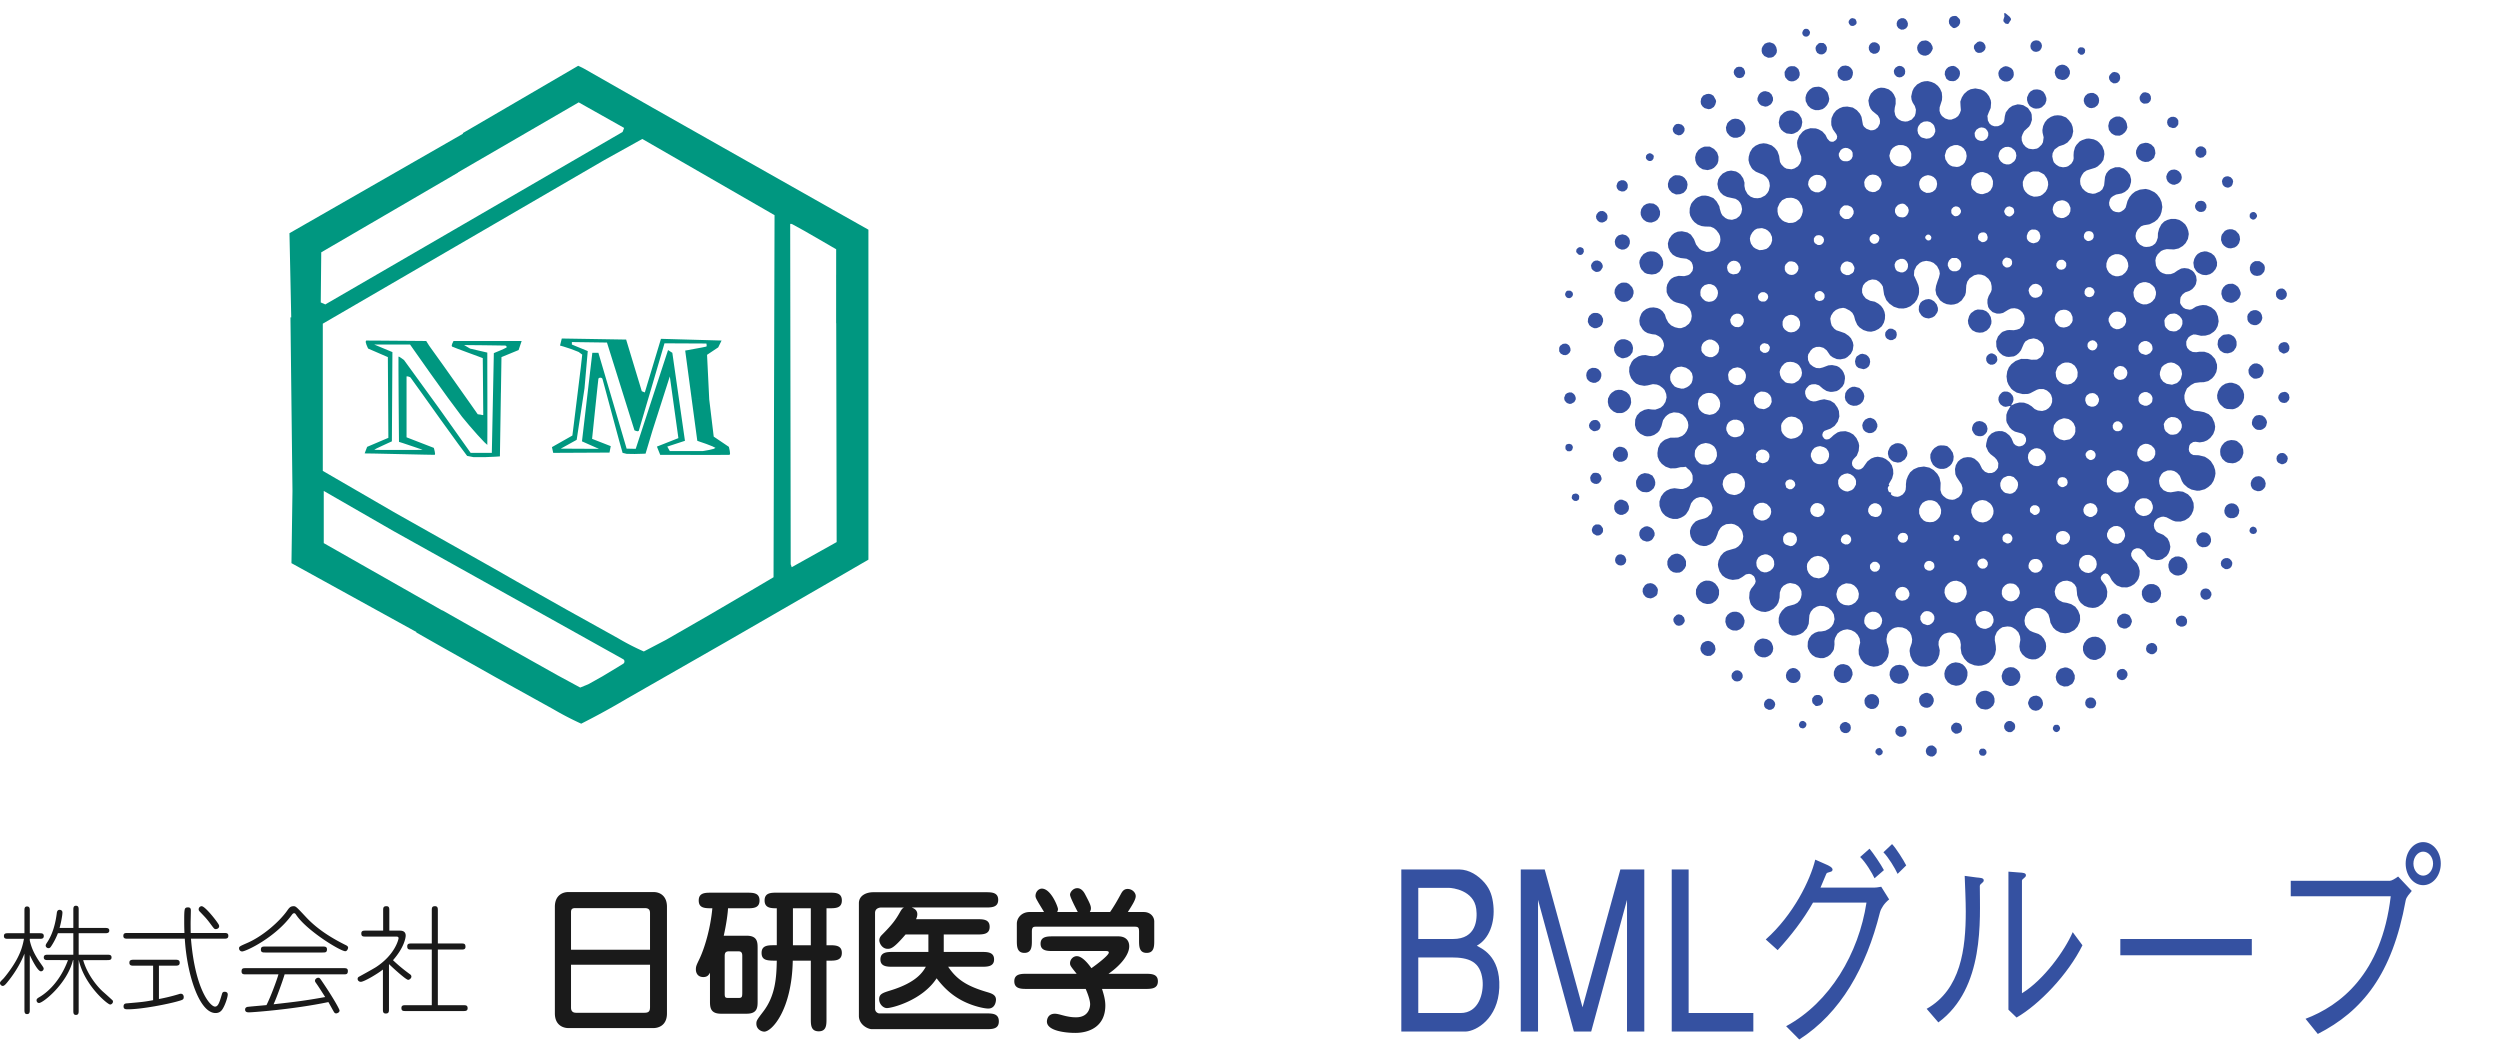
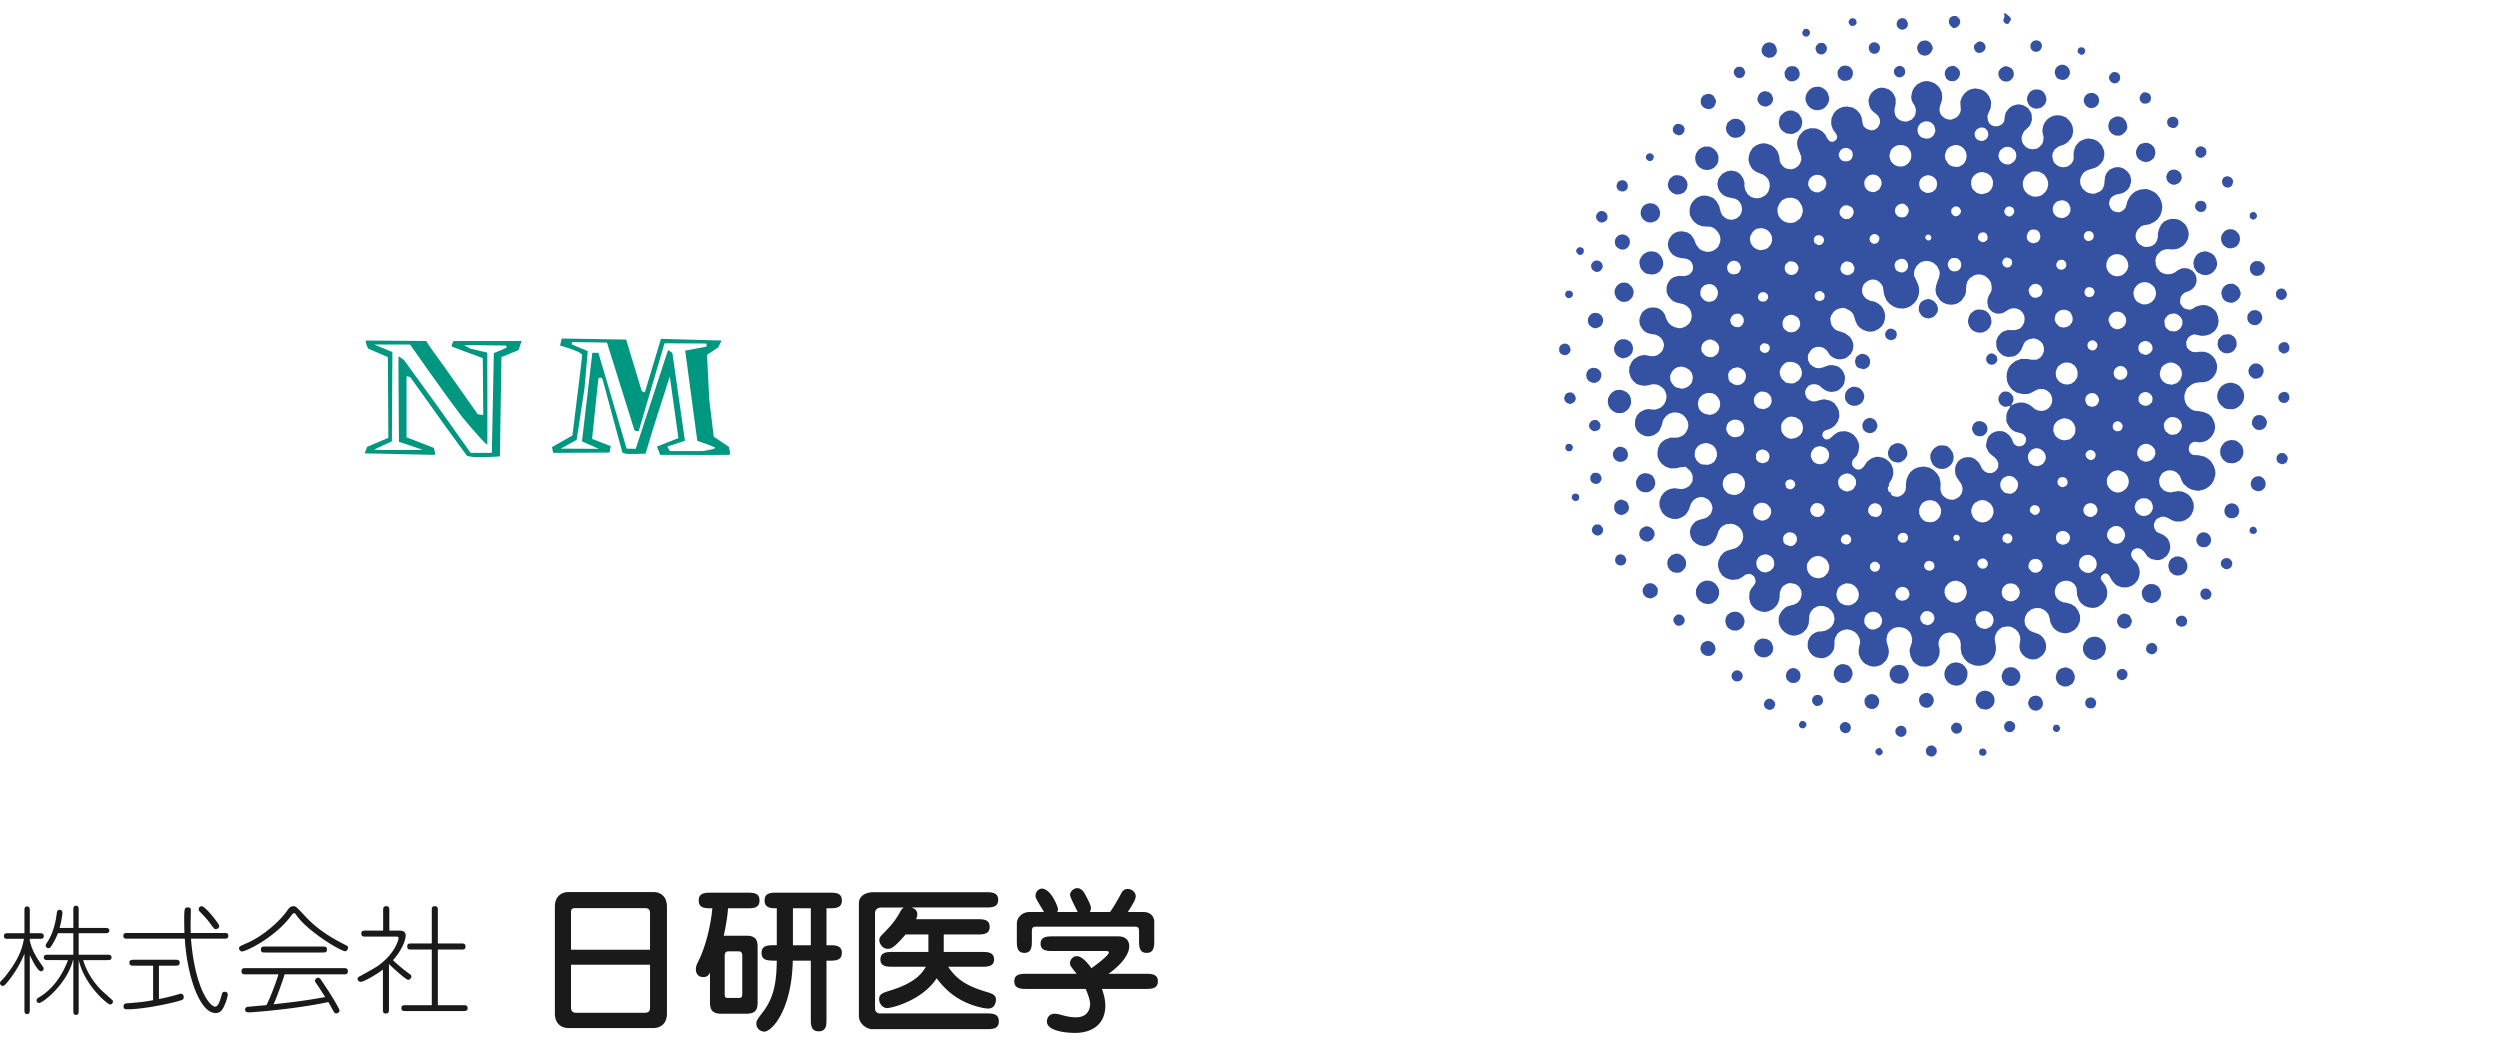
<svg xmlns="http://www.w3.org/2000/svg" id="a" width="380" height="160" data-name="svg">
  <defs>
    <style>.b{fill:#3551a1}.c{fill:#009780}.d{fill:#1a1a1a}</style>
  </defs>
-   <path d="M213 156.791V132.16h8.844c1.478.031 2.82.878 3.81 2.018.897 1.055 1.197 2.126 1.334 3.412.277 2.672-.651 5.137-2.511 6.154.546.37 3.611 1.425 3.416 6.393-.187 4.722-3.529 6.585-5.062 6.655H213Zm2.578-14.064h5.28c3.56 0 3.728-3.004 3.533-4.559-.355-2.873-3.669-3.212-4.137-3.212h-4.676v7.771Zm0 11.253h6.43c2.789 0 3.533-3.035 3.342-4.968-.304-2.935-2.168-3.481-4.765-3.481h-5.007v8.449ZM239.229 156.791l-5.448-20.01v20.01h-2.625V132.16h3.639l5.748 20.95 5.752-20.95h3.638v24.631h-2.628v-20.01l-5.444 20.01h-2.632ZM256.673 132.159v21.82h9.835v2.811h-12.405v-24.631h2.57ZM284.879 134.917c.222 0 .526-.031 1.068-.131l1.205 1.926c-.737.578-1.232 1.356-1.396 1.964-2.106 8.411-5.939 15.273-12.269 19.325l-1.997-2.018c6.676-3.62 11.036-11.06 12.214-18.785h-8.127c-1.486 2.618-3.354 5.03-5.374 7.224l-1.806-1.625c4.216-3.751 6.762-9.019 7.523-12.131l1.622.717c.378.162 1.15.5.986.909-.136.362-.799.2-.932.539l-.881 2.087h8.162Zm-.71-5.915c.569.685 1.728 2.38 2.188 3.258l-1.427 1.24c-.328-.739-1.392-2.495-2.188-3.235l1.427-1.263Zm3.424-.701c.573.578 1.774 2.473 2.152 3.243l-1.31 1.286c-.382-.847-1.423-2.565-2.156-3.281l1.314-1.248ZM292.854 153.34c5.202-2.942 5.943-9.127 5.943-14.803 0-1.586-.109-3.882-.164-5.407l1.774.239c.472.062 1.123.031 1.123.439 0 .401-.597.478-.597.878 0 5.006.787 15.52-6.302 20.719l-1.779-2.064Zm12.428-20.85 1.673.131c.55.031.987.069.987.416 0 .393-.605.508-.605.84v17.099c3.315-2.026 6.513-6.485 7.717-9.289l1.478 1.995c-2.191 4.452-6.598 9.019-10.014 10.983l-1.236-1.194v-20.98ZM322.289 145.199v-2.473h19.986v2.473h-19.986ZM348.194 136.234v-2.357h15.084c.246 0 .819-.331 1.236-.647l2.075 2.195c-.359.478-.819.878-.928 1.456-2.055 11.291-6.595 16.821-13.357 20.28l-1.864-2.303c5.23-1.995 11.551-6.724 12.951-18.624h-15.197ZM371 131.266c0 1.833-1.209 3.281-2.679 3.281-1.455 0-2.66-1.448-2.66-3.281 0-1.818 1.205-3.266 2.66-3.266 1.47 0 2.679 1.448 2.679 3.266Zm-4.161 0c0 1.024.682 1.833 1.482 1.833.819 0 1.505-.809 1.505-1.833 0-1.001-.686-1.818-1.505-1.818-.799 0-1.482.817-1.482 1.818Z" class="b" />
  <path d="M5.988 142.7h-1.46v.267c.18.763.486 1.83 1.605 3.412.469.657.505.729.505.853a.415.415 0 0 1-.416.408c-.486 0-1.351-1.741-1.695-2.47v8.316c0 .301 0 .657-.416.657-.396 0-.396-.356-.396-.657v-8.529c-.36.924-1.136 2.559-2.596 4.336-.289.355-.488.568-.703.568-.198 0-.416-.213-.416-.426 0-.16.036-.213.505-.675.253-.266 1.443-1.741 2.165-3.163.504-.977.775-1.812.973-2.896h-2.38c-.342 0-.667 0-.667-.426s.325-.426.667-.426h2.452v-3.429c0-.302 0-.639.396-.639.416 0 .416.337.416.639v3.429h1.46c.343 0 .667 0 .667.426s-.324.426-.667.426Zm10.749 9.986c-.379 0-3.895-2.914-4.762-6.752h-.017v7.676c0 .32 0 .657-.416.657-.396 0-.396-.337-.396-.657v-7.676h-.053c-.885 3.589-4.546 6.521-5.158 6.521-.253 0-.379-.213-.379-.408 0-.142.054-.267.361-.444.433-.249 2.958-1.706 4.418-5.668H7.323c-.324 0-.667 0-.667-.408s.343-.41.667-.41h3.824v-3.269H8.802a10.46 10.46 0 0 1-.955 1.883c-.181.285-.271.392-.488.392-.179 0-.414-.161-.414-.392 0-.053 0-.142.162-.391.919-1.35 1.334-3.003 1.533-4.602.018-.142.09-.444.415-.444.216 0 .434.125.434.41 0 .408-.199 1.51-.434 2.345h2.092v-2.736c0-.301 0-.639.396-.639.416 0 .416.338.416.639v2.736h3.986c.306 0 .667 0 .667.392 0 .408-.361.408-.667.408h-3.986v3.269h4.328c.325 0 .667 0 .667.41s-.342.408-.667.408h-3.644c.541 1.954 1.948 3.874 3.084 4.868.469.41 1.371 1.226 1.407 1.28.036.053.036.124.036.177 0 .195-.198.426-.433.426ZM34.039 141.811c.343 0 .668 0 .668.426 0 .444-.325.444-.668.444h-5.013c.631 7.747 2.939 10.324 3.662 10.324.486 0 .684-.693 1.046-1.902.036-.124.091-.355.396-.355.091 0 .487 0 .487.426 0 .319-.324 1.456-.776 2.185-.252.408-.577.622-1.082.622-2.452 0-4.346-5.828-4.671-11.3h-8.674c-.342 0-.667 0-.667-.426 0-.444.306-.444.667-.444h8.621c-.019-.48-.036-.978-.036-1.741 0-.978 0-1.635.109-1.919.071-.177.27-.231.433-.231.234 0 .469.036.469.48 0 .302-.036 1.635-.036 1.902 0 .213 0 .853.017 1.51h5.05Zm-9.882 10.039a28.002 28.002 0 0 0 2.993-.729.965.965 0 0 1 .343-.071c.289 0 .433.249.433.48 0 .408-.109.444-1.01.693-1.316.373-5.301 1.191-7.484 1.191-.307 0-.65 0-.65-.426s.271-.462.524-.48c2.452-.213 2.579-.231 3.967-.48v-5.242h-2.939c-.324 0-.667-.018-.667-.444 0-.373.198-.462.667-.462h6.312c.326 0 .668.018.668.444 0 .373-.199.462-.668.462h-2.488v5.064Zm8.638-10.626c-.198 0-.253-.053-.685-.639-.722-.977-.848-1.084-1.695-1.972-.145-.142-.217-.249-.217-.408a.47.47 0 0 1 .452-.462c.558 0 2.524 2.541 2.632 2.878.126.356-.162.604-.487.604ZM52.479 144.584c-.74 0-5.898-3.145-7.485-5.562-.108-.16-.18-.213-.289-.213-.145 0-.253.125-.36.267-2.47 3.412-6.962 5.544-7.539 5.544a.467.467 0 0 1-.469-.48c0-.267.127-.32 1.263-.818 2.327-1.012 4.87-3.216 6.078-4.939.36-.533.577-.639.974-.639.306 0 .433.124 1.875 1.67 1.659 1.778 3.733 3.092 5.933 4.194.271.124.452.231.452.444 0 .107-.127.533-.433.533Zm-.254 3.518h-8.963c-.271.942-1.262 3.678-1.678 4.549 3.319-.373 4.798-.55 7.846-1.101-.469-.729-.956-1.51-1.407-2.149-.091-.125-.145-.214-.145-.32 0-.302.325-.462.469-.462.234 0 .271.054.631.586 1.75 2.577 2.634 4.212 2.634 4.389 0 .356-.451.444-.504.444-.163 0-.271-.088-.343-.213-.145-.231-.722-1.297-.848-1.51-5.357 1.119-11.596 1.563-12.065 1.563-.162 0-.595 0-.595-.408 0-.267.143-.338.288-.41.09-.035 2.615-.248 2.959-.284.595-1.155 1.586-3.803 1.82-4.674h-4.941c-.343 0-.667 0-.667-.444 0-.498.252-.498.667-.498h14.842c.343 0 .65 0 .65.426 0 .516-.253.516-.65.516Zm-3.191-3.322h-8.712c-.343 0-.667 0-.667-.426 0-.48.271-.48.667-.48h8.712c.342 0 .667 0 .667.426 0 .48-.271.48-.667.48ZM58.202 147.372c-.902.711-2.886 1.866-3.355 1.866-.252 0-.486-.177-.486-.444 0-.142.053-.213.126-.285.018-.017 2.308-1.261 2.723-1.546 2.85-1.883 3.372-4.193 3.372-4.353 0-.249-.234-.249-.36-.249h-4.635c-.396 0-.667 0-.667-.479 0-.427.324-.427.667-.427h2.652v-3.056c0-.373 0-.657.504-.657.434 0 .434.319.434.657v3.056h1.551c.289 0 .938.018.938.764 0 .249-.18 1.741-1.93 3.732 1.1 1.048 2.092 1.777 2.525 2.096.162.107.271.214.271.41 0 .231-.289.48-.487.48-.342 0-2.416-1.902-2.903-2.381l-.018.036v6.823c0 .355-.018.639-.487.639-.433 0-.433-.32-.433-.639v-6.042Zm7.431 5.42v-8.458h-3.066c-.415 0-.667 0-.667-.498 0-.426.324-.426.667-.426h3.066v-5.011c0-.373 0-.657.486-.657.434 0 .434.337.434.657v5.011h3.534c.398 0 .667 0 .667.498 0 .426-.324.426-.667.426h-3.534v8.458h3.859c.378 0 .667 0 .667.462 0 .426-.343.426-.667.426h-8.747c-.361 0-.649 0-.649-.462 0-.426.324-.426.649-.426h3.968ZM101.378 154.037c0 1.944-1.444 2.228-2.022 2.228H86.362c-.65 0-2.022-.355-2.022-2.228v-16.216c0-1.683 1.132-2.228 2.022-2.228h12.994c.962 0 2.022.593 2.022 2.228v16.216Zm-2.575-9.673v-5.5c0-.332 0-.83-.771-.83H87.42c-.601 0-.626.332-.626.687v5.643h12.008Zm-12.008 2.276v6.495c0 .285.049.806.771.806h10.396c.746 0 .842-.333.842-.901v-6.401H86.796ZM113.498 142.23c1.66 0 1.66 1.02 1.66 1.944v7.99c0 .901 0 1.92-1.66 1.92h-3.922c-1.637 0-1.66-1.02-1.66-1.92v-4.315c-.168.308-.361.664-1.01.664-.914 0-1.132-.711-1.132-1.138 0-.474.072-.639.506-1.54.794-1.636 1.708-4.646 1.997-7.776-1.132 0-2.07 0-2.07-1.185s.986-1.185 1.925-1.185h5.391c.938 0 1.925 0 1.925 1.185s-.987 1.185-1.925 1.185h-2.864c-.025.688-.241 2.371-.65 4.173h3.489Zm-2.695 2.371c-.649 0-.649.403-.649.83v5.547c0 .664.071.712.649.712h1.42c.602 0 .602-.143.602-1.044v-5.357c0-.356-.072-.688-.578-.688h-1.444Zm14.823-.925h.409c.914 0 1.925 0 1.925 1.162 0 1.184-1.01 1.184-1.925 1.184h-.409v8.843c0 .901 0 1.896-1.179 1.896-1.203 0-1.203-.995-1.203-1.896v-8.843h-2.743c-.144 7.539-3.201 10.788-4.331 10.788-.409 0-1.203-.333-1.203-1.21 0-.45.097-.592 1.035-1.825 1.877-2.442 2.022-5.24 2.07-7.753-1.42 0-2.311 0-2.311-1.184 0-1.162 1.011-1.162 1.926-1.162h.385v-5.619c-.842 0-1.853 0-1.853-1.185s.987-1.185 1.926-1.185h7.892c.939 0 1.925 0 1.925 1.185s-.986 1.185-1.925 1.185h-.409v5.619Zm-2.382-5.619h-2.719v5.619h2.719v-5.619ZM135.749 146.948c-.866 0-1.926 0-1.926-1.114 0-1.138 1.059-1.138 1.926-1.138h5.366v-2.655h-3.466c-1.732 2.015-2.189 2.182-2.719 2.182-.89 0-1.276-.925-1.276-1.281 0-.426.241-.687.457-.901 1.444-1.446 2.022-2.204 2.671-3.366.313-.545.386-.592.627-.735h-3.441c-.072 0-.962 0-.962.831v14.532c0 .545.457.735.649.735h16.219c.939 0 1.949 0 1.949 1.209 0 1.185-1.01 1.185-1.949 1.185h-17.35c-.626 0-1.973-.687-1.973-2.015v-17.116c0-1.21 1.154-1.683 2.189-1.683h17.037c.914 0 1.948 0 1.948 1.161s-1.034 1.161-1.948 1.161h-11.19c.312.143.842.356.842 1.02 0 .332-.12.616-.193.759h9.265c.914 0 1.925 0 1.925 1.161s-1.035 1.161-1.925 1.161h-5.053v2.655h5.726c.866 0 1.925 0 1.925 1.138 0 1.114-1.058 1.114-1.925 1.114h-5.053c1.299 1.944 2.864 2.963 5.967 3.864.626.19 1.299.403 1.299 1.138 0 .166-.071 1.351-1.179 1.351-.481 0-1.708-.237-2.935-.735-2.504-.995-3.971-2.631-4.909-3.864-2.142 3.319-6.738 4.528-7.556 4.528-.553 0-1.179-.592-1.179-1.351 0-.805.578-.971 1.708-1.327 4.042-1.233 4.957-2.869 5.39-3.604h-4.98ZM156.1 150.315c-.866 0-1.926 0-1.926-1.161 0-1.138 1.059-1.138 1.926-1.138h7.555c-.914-1.138-1.01-1.257-1.01-1.612 0-.546.457-1.067 1.035-1.067.601 0 1.372.639 2.214 1.825.89-.616 2.646-1.968 2.646-2.371 0-.213-.216-.236-.481-.236h-7.965c-.866 0-1.926 0-1.926-1.115s1.059-1.114 1.926-1.114h9.889c1.059 0 1.66.569 1.66 1.517 0 1.257-1.276 2.869-3.153 4.173h5.583c.891 0 1.926 0 1.926 1.138 0 1.161-1.035 1.161-1.926 1.161h-6.568c.264.806.505 1.66.505 2.513 0 3.177-2.407 4.173-4.572 4.173-1.42 0-4.308-.285-4.308-1.73 0-.143.049-1.185 1.228-1.185.289 0 .819.142.987.19 1.179.332 1.804.355 2.214.355 2.141 0 2.141-1.872 2.141-1.991 0-.475-.216-1.257-.674-2.324h-8.927Zm7.724-11.688c-.241-.45-1.179-2.252-1.179-2.631s.457-.995 1.106-.995c.626 0 1.011.592 1.18.924.649 1.233.89 1.707.89 2.134 0 .285-.096.427-.168.569h3.08c.698-1.02 1.131-1.802 1.636-2.726.193-.356.434-.782 1.035-.782.674 0 1.228.545 1.228 1.09 0 .522-.505 1.328-1.203 2.418h2.407c1.035 0 1.611.711 1.611 1.446v2.869c0 .854 0 1.897-1.154 1.897s-1.155-1.044-1.155-1.897v-1.28c0-.664-.096-.806-.698-.806h-14.919c-.434 0-.675.024-.675.759v1.327c0 .854 0 1.897-1.131 1.897-1.154 0-1.154-1.044-1.154-1.897v-2.537c0-.877.722-1.778 1.948-1.778h2.19c-.144-.26-.842-1.374-.962-1.612-.193-.332-.337-.593-.337-.83 0-.665.505-1.115.962-1.115 1.395 0 2.454 2.798 2.454 3.106 0 .213-.072.332-.12.45h3.128Z" class="d" />
-   <path d="m126.436 31.777-12.882-7.282-14.457-8.18-10.29-5.863-.253-.136-.306-.149-.259-.118-.103-.05-17.495 10.207-.058.143-26.334 15.097.267 12.8-.117.003.306 26.376-.153 10.975 19.011 10.476-.056.047 3.802 2.157 8.431 4.747 8.59 4.76A46.789 46.789 0 0 0 88.344 110a119.316 119.316 0 0 0 7.065-3.88l14.978-8.565 14.872-8.583 6.74-3.904V34.913l-5.564-3.136Zm-77.607 6.576 20.798-12.122.017-.044 18.318-10.628 6.906 3.886-.234.614-45.187 26.215-.692-.304.075-7.617Zm46.057 62.369-.1.13-1.111.682-2.115 1.276-2.152 1.202-1.217.496-3.456-1.872-7.18-4.028-7.099-4.016-3.213-1.822-.023.019-18.009-10.233v-7.933l10.596 6.098 5.377 2.999 11.884 6.631 12.002 6.693 5.714 3.192.1.124.037.18-.037.18Zm22.692-12.983-2.991 1.766-6.631 3.886-6.743 3.879-3.353 1.754a36.52 36.52 0 0 1-3.887-1.996l-7.826-4.351-7.683-4.332-3.472-1.983-14.884-8.385-11.042-6.402V49.199l42.81-24.879 5.755-3.198 20.1 11.583-.153 55.032Zm9.592-5.342-6.831 3.818-.153-.453-.009-8.013-.028-17.65-.028-17.743-.012-8.28.034-.043.09-.013.096.025.088.031 1.784.979 2.218 1.277 1.878 1.09.799.465-.002 3.899-.004.006.003 1.579-.003 5.783.015-.042.066 33.285Z" class="c" />
  <path d="m105.11 60.465.88 6.538.418.149.935.322.942.366.468.235-.268.149-.68.167-.692.124-.312.05h-4.991l-.384-.682 2.686-.88-1.918-13.374-.652-.421-4.913 15.016-1.382-.031-4.291-14.564h-.924L88.46 67.084l2.57 1.14-5.792-.031 2.418-1.339 1.188-7.815.496-5.676-2.415-.992v-.378l5.334.074 4.18 13.343.087.037.2.069.224.043.144-.074.624-2.12 1.347-4.567 1.332-4.543.605-2.07 6.373.031.012.068.019.149.006.161-.037.081-.656.142-1.091.199-1.023.192-.456.08.961 7.177 2.692.235-.331-6.767 1.7-1.134.505-1.035-9.21-.261-2.455 8.15-.462-.192-2.376-7.846-9.782-.161-.268 1.072.524.149 1.147.371 1.161.453.542.403-.224 2.008-.518 4.214-.518 4.189-.237 1.89-3.106 1.76.193.874 8.553-.043.193-.979-2.838-1.11.146-1.406.322-3.111.33-3.149.163-1.481.099-.111.194-.044.196.044.119.111.493 1.816 1.029 3.824 1.035 3.823.512 1.816.627.149 1.194.019 1.151-.031.518-.019 1.039-3.47 2.648-8.268 1.304 9.377-3.263 1.289.499 1.252h1.632l3.599.012h3.622l1.696-.012.069-.192-.044-.409-.09-.422-.047-.192-2.302-1.555-.683-5.665-2.692-.235M76.14 59.696l.084-5.416 2.604-1.072.462-1.376H68.931l-.059.13-.125.26-.087.285.044.168.864.341 1.593.595 1.532.563.689.261.013 1.326.025 2.919.024 2.962.013 1.407-.028.037h-.084l-.103-.018-.088-.019-.134-.031-.174-.018-.162-.025-.069-.006-.836-1.197-2.002-2.838-2.408-3.408-2.044-2.851-.156-.229-.174-.279-.147-.236-.059-.099-1.407-.013-3.113-.024-3.131-.025-1.479-.006-.081.198.119.422.174.415.094.186 2.991 1.295.078 12.271-3.225 1.369-.381.998 1.647.025 3.64.08 3.659.081 1.719.031.04-.161-.056-.372-.087-.36-.05-.167-4.142-1.605v-9.228l.031-.037h.081l.103.018.091.019.087.037.084.025.075.037.065.062 1.707 2.374 2.828 3.966 2.717 3.756 1.339 1.797.979.192h1.69l1.601-.068.714-.05.15-9.674-1.192-.099-.187 9.24h-3.219l-4.76-6.711-5.365-7.394-.128-.099-.277-.198-.293-.192-.147-.037v2.045l.025 4.455.034 4.438.019 2.02.574.18 1.254.421 1.244.422.534.185-1.167.019h-5.028l-1.173-.019.356-.21.933-.44.957-.44.437-.198.081-13.566-2.764-1.147h5.446l.93 1.32 2.195 3.111 2.614 3.644 2.162 2.907 1.095 1.314 1.248 1.425 1.041 1.115.456.416.012-2.225v-4.822l-.012-4.796v-2.188l-2.614-.607-.92-.539.92.012 2.059.019 2.139.03 1.173.019.087.044.075.086.031.106-.037.061-.431.217-.639.279-.589.242-.262.112-.119 5.924 1.192.099" class="c" />
  <path d="m292.964 114.77-.168-.262-.077-.348.077-.348.244-.33.287-.143.388-.038.287.148.292.282.086.205.005.411-.081.205-.268.305-.292.143-.359-.024-.421-.205m7.898-.196-.052-.353.143-.291.168-.124.383-.019.211.081.191.239.048.243-.052.239-.206.225-.229.066-.378-.052-.225-.253m-15.771-.114-.029-.243.067-.23.22-.215.33-.091.206.086.297.406-.043.339-.216.225-.206.082-.249-.009-.378-.348m3.282-2.698-.201-.23-.086-.339.057-.353.182-.253.244-.186.33-.1.354.057.272.157.229.344.043.382-.096.339-.277.296-.311.124-.383-.024-.359-.215m8.418-.525-.172-.257-.067-.339.086-.348.354-.363.32-.11.469.096.244.186.158.277.057.405-.077.31-.196.239-.402.172-.378.009-.397-.277m-16.861-.024-.177-.253-.125-.421.143-.42.301-.273.33-.11h.234l.464.257.172.258.062.373-.067.368-.263.31-.311.124-.393-.014-.373-.2m32.12-.363v-.258l.143-.291.168-.124.383-.019.196.096.172.262.029.243-.134.305-.254.182-.225.034-.287-.139-.191-.291m-7.151.22-.229-.348-.043-.373.105-.334.268-.305.311-.124.392.009.436.286.153.282.024.33-.081.353-.368.348-.201.091-.397-.009-.368-.205m-31.431-.716-.029-.243.129-.31.139-.148.22-.077.254.019.254.177.125.172.029.244-.134.305-.249.186-.22.029-.335-.1-.182-.253m35.291-2.564-.277-.296-.201-.521v-.239l.201-.521.201-.23.378-.196.483-.066.426.143.234.196.229.344.11.468-.038.353-.201.377-.397.32-.45.11-.459-.1-.239-.143m-40.381-.134-.182-.248-.072-.368.081-.348.177-.253.345-.234.392-.009.383.196.258.315.086.339-.091.334-.158.273-.363.21-.373.034-.483-.239m32.708.057-.397-.32-.225-.348-.125-.305-.019-.554.143-.43.225-.348.411-.305.464-.114.349-.009.44.134.349.225.325.391.143.43.009.544-.201.516-.45.411-.402.177-.349.034-.694-.125m-17.172-.143-.297-.277-.177-.396-.029-.496.105-.325.416-.444.44-.139.368.005.416.162.287.287.153.277.043.391-.057.377-.201.373-.302.273-.325.105-.397.009-.445-.182m33.325-.081-.234-.339-.043-.392.096-.339.186-.243.402-.177.393.024.282.148.244.33.077.353-.086.344-.163.268-.263.167-.54.034-.349-.177m-25.007-.105-.244-.186-.244-.473-.034-.539.11-.32.268-.305.493-.229.359-.043.531.191.268.305.186.387.024.382-.148.43-.258.315-.249.182-.345.091-.388-.038-.33-.148m-16.693-.525-.091-.344.034-.391.32-.396.32-.109.411.005.282.153.191.239.105.33-.019.382-.172.262-.229.2-.474.109-.215-.005-.464-.434m37.583-2.755-.363-.353-.191-.382-.086-.482.129-.573.277-.439.316-.257.674-.191.359.034.502.22.311.262.325.678v.544l-.158.416-.225.348-.641.363-.603.048-.626-.234m-8.213-.062-.426-.435-.163-.411-.062-.487.206-.649.316-.401.493-.225.34-.048.512.057.449.268.349.368.158.416.034.391-.143.578-.316.401-.335.239-.316.114-.502.043-.593-.22m-8.318-.005-.512-.348-.354-.506-.12-.31-.052-.496.091-.478.292-.568.378-.339.363-.21.588-.129.612.096.483.234.354.363.268.448.091.339-.014.549-.158.559-.287.43-.397.32-.411.162-.493.066-.722-.182m-8.643-.301-.316-.258-.244-.33-.163-.559.043-.506.177-.396.268-.305.449-.268.631-.091.574.148.254.177.411.592.129.564-.139.564-.211.363-.397.32-.306.125-.488.048-.674-.186m-8.361-.057-.277-.153-.34-.377-.211-.506.005-.549.196-.521.335-.382.483-.234.474-.038.56.153.268.162.378.482.134.444.019.382-.244.621-.244.33-.474.244-.368.066-.406-.029-.287-.096m-7.577-.029-.368-.348-.129-.3-.038-.396.12-.458.254-.32.239-.191.45-.129.368.057.282.148.363.353.124.31.014.477-.091.339-.239.334-.354.22-.378.057-.388-.048-.229-.105m-8.557-.339-.191-.239-.062-.373.081-.353.273-.301.277-.157.345-.019.32.114.287.287.12.315-.005.368-.22.358-.249.182-.368.072-.368-.062-.239-.191m58.5-.239-.163-.268-.038-.387.096-.339.196-.234.272-.157.388-.038.229.062.306.268.143.291.019.353-.182.396-.306.268-.354.081-.335-.091-.273-.205m-28.193-2.053-.397.177-.598.119-.808-.053-.311-.119-.531-.33-.359-.358-.363-.783-.12-.744.048-.387.292-.855.052-.525-.12-.601-.234-.482-.517-.487-.622-.239-.665-.052-.479.095-.392.182-.459.401-.277.439-.139.716.043.487.139.434.148.568.029.544-.12.596-.282.578-.651.64-.613.248-.631.091-.603-.119-.689-.315-.302-.272-.383-.478-.292-.712-.024-.683.11-.607.125-.453-.082-.63-.292-.568-.426-.434-.569-.291-.598-.125-.603.11-.488.229-.397.32-.354.649-.11.464.014.549-.091.712-.143.287-.368.492-.407.31-.608.253-.55.014-.708-.153-.526-.334-.335-.382-.287-.573-.062-.368.034-.683.191-.525.363-.496.512-.348.531-.186.478-.019.588-.11.569-.291.378-.339.277-.439.172-.673-.11-.726-.32-.539-.526-.478-.617-.243-.646-.057-.459.119-.545.315-.393.468-.206.511-.034.396-.072.931-.292.712-.555.592-.45.268-.66.2-.55.014-.656-.205-.526-.334-.421-.439-.268-.448-.182-.535v-.697l.153-.564.33-.53.502-.501.373-.2 1.014-.277.474-.244.34-.377.191-.382.1-.473-.024-.539-.225-.492-.258-.315-.436-.282-.804-.153-.459.105-.55.31-.33.387-.225.635-.038.821-.172.687-.258.458-.493.511-.656.348-.579.143-.636-.066-.727-.277-.407-.31-.397-.463-.129-.301-.168-.697.067-.903.22-.496.383-.478.229-.344.096-.339-.12-.458-.139-.291-.416-.305-.325-.077-.483.086-.583.42-.55.31-.876.114-.598-.114-.507-.21-.493-.368-.402-.601-.201-.659-.057-.377.1-.621.316-.687.474-.53.454-.262.665-.196.67-.191.435-.282.411-.449.239-.478.096-.607-.143-.692-.206-.368-.416-.444-.56-.301-.474-.1-.799.062-.569.291-.297.277-.33.53-.134.439-.292.712-.363.496-.406.31-.613.248-.406.029-.613-.11-.57-.291-.526-.478-.282-.578-.096-.478-.009-.396.168-.554.277-.439.426-.434.497-.22.904-.244.392-.182.512-.492.225-.639.024-.377-.182-.539-.272-.444-.311-.262-.593-.268-.54-.029-.56.162-.416.301-.378.482-.182.535-.191.525-.397.607-.306.268-.459.257-.531.186-.689.005-.56-.153-.565-.296-.431-.43-.225-.348-.263-.74-.014-.683.249-.755.426-.578.397-.32.593-.268.622-.1.89.119.378.005.536-.182.445-.273.431-.573.091-.339-.019-.687-.168-.405-.301-.416-.244-.186-.216-.22-.139-.11-.211.052-.565.019-.694.167-.833.019-.737-.268-.574-.43-.378-.482-.249-.612-.034-.544.11-.755.325-.678.368-.348.33-.244.837-.31h.565l.603-.024.627-.239.392-.325.297-.42.206-.511.038-.396-.077-.501-.292-.569-.488-.516-.588-.273-.756-.077-.656.186-.345.229-.297.277-.349.511-.239.907-.32.683-.277.296-.512.348-.536.182-.54.034-.363-.067-.67-.334-.44-.42-.22-.353-.148-.549.043-.835.249-.611.483-.521.66-.344.598-.125.502.072.545.024.431-.143.406-.167.378-.339.34-.521.172-.687-.057-.516-.249-.611-.272-.301-.493-.368-.411-.162-.593-.062-.808.191-.512.066-.737-.129-.507-.21-.373-.344-.378-.482-.201-.516-.1-.473.029-.687.354-.792.32-.396.699-.449.545-.167.536-.038.588.134.651.052.565-.157.488-.373.325-.392.196-.659-.034-.373-.143-.43-.297-.42-.325-.248-.478-.239-.517-.057-.694-.167-.454-.262-.292-.282-.431-.716-.082-.626.072-.473.244-.616.249-.325.488-.373.531-.191.569-.048.584.096.402.172.397.32.354.506.163.554.349.654.431.43.574.287.588.134h.363l.636-.229.56-.444.316-.544.1-.616-.096-.621-.229-.487-.431-.43-.464-.253-1.153-.282-.402-.172-.469-.392-.368-.492-.206-.511-.009-.707.105-.468.311-.549.273-.301.45-.268.684-.182.856.048.229-.057.378-.1.268-.162.383-.478.096-.473-.067-.439-.168-.411-.292-.282-.469-.248-.899-.105-.67-.191-.54-.32-.393-.468-.272-.587-.072-.64.186-.678.411-.592.397-.32.507-.21.641-.062.833.177.526.334.469.678.32.826.502.644.34.234.76.248.522-.038.54-.177.497-.363.259-.315.239-.621.043-.391-.062-.516-.182-.391-.368-.492-.392-.325-.507-.21-.837-.024-.507-.066-.622-.239-.488-.373-.325-.392-.302-.559-.096-.477.029-.678.206-.654.239-.334.416-.444.345-.229.622-.243.574-.014.464.091.717.287.493.511.416.73.067.363.196.664.206.368.459.401.388.186.608.086.66-.196.483-.377.268-.448.125-.592-.11-.596-.186-.387-.259-.315-.435-.282-1.296-.282-.579-.282-.44-.42-.311-.549-.139-.716.129-.697.263-.453.416-.444.66-.344.617-.105.737.129.368.205.32.253.411.592.201.659-.014.492.12.596.359.644.464.396.517.2.536.039.497-.077.66-.344.34-.377.211-.363.158-.707-.057-.511-.148-.425-.311-.405-.488-.373-.416-.157-.708-.296-.488-.373-.186-.244-.297-.564-.143-.578.034-.516.186-.673.383-.621.474-.387.593-.268.622-.1.502.066.742.262.474.387.383.478.268.735.038.315.091.607.206.368.421.439.368.205.751.096.45-.129.531-.33.306-.411.201-.516-.009-.554-.32-.826-.239-.621-.072-.625.043-.353.282-.726.522-.626.421-.296.77-.234.818.034.431.143.55.31.479.525.282.578.345.373.206.086.345.014.354-.22.196-.234.052-.363-.115-.32-.536-.755-.234-.626-.019-.554.048-.525.316-.687.388-.473.517-.344.517-.2.641-.052.856.153.608.396.469.535.239.478.22 1.213.153.277.388.33.631.234.388-.029.32-.11.397-.32.292-.568.029-.401-.067-.363-.254-.464-.866-.712-.249-.325-.215-.501-.12-.735.148-.573.234-.482.497-.506.56-.301.474-.1.531.043.646.215.488.373.302.416.263.597.005.826-.134.583-.048.53.12.601.211.363.297.277.474.248.531.086.388-.043.598-.262.469-.535.129-.444.048-.53-.168-.554-.33-.53-.163-.411-.062-.506.186-.821.234-.482.478-.525.646-.358.454-.119.531-.038.579.143.497.22.474.387.311.405.263.597.057.654-.034.496-.349 1.084-.019.544.139.435.229.344.488.373.545.177h.397l.622-.239.411-.305.268-.448.148-.43-.052-.659-.034-.659.229-.635.335-.525.531-.473.474-.244.713-.125.837.153.488.23.393.325.373.487.254.607.052.377-.062.797-.306.697-.196.525.034.23.038.439.244.473.311.262.421.153.555-.009.497-.22.297-.277.153-.277.1-.759.148-.568.502-.644.507-.353.785-.225.378.034.483.096.717.43.464.683.1.33.038.797-.215.649-.215.358-.746.687-.244.473-.148.425.024.549.206.511.402.458.454.262.636.086.617-.105.268-.162.435-.425.201-.373.105-.75-.163-.702-.029-.401.11-.607.273-.587.392-.468.517-.344.522-.196.531-.048.526.052.727.277.435.425.368.492.196.521.091.669-.153.712-.191.382-.531.616-.54.32-.756.248-.665.482-.297.564-.052.496.125.578.115.315.354.363.44.277.598.119.469-.057.316-.114.483-.377.272-.444.081-.353-.019-.492.038-.535.186-.673.216-.358.483-.521.373-.2.641-.22.406-.029.737.129.493.225.316.257.464.539.287.716.052.525-.153.855-.349.511-.522.482-.368.205-.77.234-.54.177-.426.291-.297.421-.225.492-.043.392.048.53.282.578.431.43.45.268.708.148.378-.048.703-.3.383-.334.263-.596.139-1.294.196-.521.316-.401.316-.257.722-.282.694-.014.631.229.478.382.44.564.172.692-.014.401-.186.673-.282.434-.469.392-.488.229-.842.162-.474.244-.316.257-.158.273-.115.464.029.396.225.492.349.368.416.157.497.052.32-.114.426-.291.254-.32.282-1.008.292-.568.388-.473.479-.382.713-.291.894-.11.56.129.774.373.388.33.431.573.258.601.115.75-.125.74-.186.53-.411.592-.474.387-.77.377-.861.143-.411.162-.502.501-.249.468-.086.492.052.382.211.506.416.444.565.296.388.048.526-.052.421-.153.407-.31.215-.358.182-.535.024-.692.177-.683.345-.659.431-.43.479-.239.56-.157.684.009.574.148.44.277.459.401.268.449.191.525.081.496-.129.735-.354.649-.431.43-.631.373-.708.153-1.096-.048-.469.11-.397.177-.507.496-.258.458-.096.478.086.773.239.478.402.458.359.215.545.172.694-.014.526-.191.507-.353.555-.305.502-.072.608.082.565.296.292.282.306.554.086.635-.12.601-.211.363-.335.382-.44.277-.641.22-.402.315-.292.425-.057.373-.019.501.143.291.32.396.359.215.641.119.335-.077.617-.391.55-.167.502-.077.536.043.708.296.56.444.239.334.244.616.105.75-.148.716-.302.559-.277.296-.598.405-.67.191-.679.029-.818-.191-.349-.009-.397.177-.335.239-.215.358-.134.296.009.554.148.425.349.368.474.243.545.034.507-.077.713.005.646.21.431.287.545.601.306.84.009.564-.12.596-.302.559-.33.387-.588.416-.689.172-.536.009-.828.11-.56.301-.622.525-.263.596-.129.444.009.544.148.569.254.464.598.549.493.225.785.077.717.143.694.31.512.492.359.788.11.607-.062.511-.234.626-.436.569-.483.377-.507.21-.622.1-.636-.091-.363.038-.435.286-.158.273-.077.549.072.344.244.33.378.196.828.034.923.225.526.334.383.334.44.707.215.644.052.521-.086.487-.215.644-.335.525-.454.405-.526.334-.79.215-.416.014-.828-.177-.565-.296-.608-.539-.277-.439-.325-.821-.411-.448-.445-.273-.474-.105-.54.019-.598.262-.297.277-.306.554-.082.464.057.478.148.425.464.539.593.268.522.057 1.11-.186.751.091.751.396.488.516.354.792.043.683-.086.487-.268.592-.383.478-.603.401-.665.196-.77-.014-.431-.143-.942-.492-.469-.105-.345.043-.512.21-.306.268-.244.473-.048.368.1.468.282.435.258.172.808.339.627.521.287.573.148.707-.077.473-.196.521-.297.42-.665.482-.454.119-.393.024-.837-.172-.588-.416-.469-.678-.373-.344-.392-.182-.407-.014-.406.167-.22.21-.182.396.009.391.239.482.636.654.277.582.139.564-.038.635-.163.554-.216.358-.406.453-.536.325-.54.177-.828-.005-.732-.272-.388-.33-.397-.464-.349-.654-.277-.296-.32-.11-.33.091-.297.277-.12.301.081.33.622.812.177.396.129.578-.057.755-.168.406-.483.664-.679.468-.436.139-.397.038-.641-.081-.617-.243-.555-.449-.292-.425-.258-.744-.029-.401-.086-.773-.268-.448-.464-.396-.67-.191-.641.066-.488.229-.316.258-.287.43-.168.678.11.601.258.458.306.268.569.291.617.1.66.2.617.387.426.578.282.721.024.702-.077.353-.32.683-.483.521-.76.387-.617.1-.737-.114-.665-.339-.44-.42-.411-.735-.105-.612-.201-.659-.388-.473-.335-.239-.497-.22-.517-.052-.493.086-.411.162-.55.453-.354.649-.095.601.095.612.273.444.426.435.488.229.856.291.431.287.393.468.268.592.062.516-.052.525-.225.492-.32.396-.583.421-.421.153-.555.019-.478-.096-.488-.229-.526-.478-.316-.544-.105-.616.062-.506.086-.492-.048-.53-.244-.616-.416-.444-.435-.282-.302-.129-.517-.052-.751.114-.436.282-.416.444-.302.702-.014.559.153.855.024.573-.143.707-.354.649-.555.592-.449.268-.66.2-.526.043-.588-.077-.722-.282-.349-.225-.483-.521-.406-.74-.134-.869.034-.506-.11-.611-.191-.382-.454-.549-.378-.196-.464-.114-.373.034-.55.167-.33.244-.32.396-.206.511-.019.544.191.817-.067.654-.225.635-.349.511-.474.387m23.965-.84-.435-.282-.282-.291-.229-.344-.134-.439-.005-.559.182-.535.373-.487.316-.257.526-.191.526-.034.474.105.526.334.311.406.22.496.034.539-.105.468-.177.396-.512.492-.708.296h-.392l-.507-.114m-50.177-.382-.287-.143-.354-.363-.239-.478-.009-.544.129-.444.378-.482.474-.248.34-.066.617.1.454.262.263.31.201.516.043.373-.1.468-.287.43-.431.287-.402.134-.454-.014-.335-.096m-8.428-.23-.393-.325-.196-.377-.048-.358.115-.453.225-.348.469-.248.373-.062.354.081.354.22.311.405.105.578-.134.425-.186.243-.407.31-.54.034-.402-.125m67.354-.387-.191-.239-.067-.339.105-.463.292-.282.426-.148.335.043.273.162.239.334.043.391-.086.348-.282.291-.287.148-.363-.009-.436-.239m-63.374-3.49-.436-.282-.225-.348-.168-.549.057-.612.268-.448.402-.315.416-.157.545-.009.445.129.392.325.234.339.172.549-.034.368-.186.535-.445.416-.507.205-.622-.024-.311-.119m20.985-.177.297.134.397.038.459-.119.531-.33.259-.453.091-.487-.067-.363-.316-.544-.22-.21-.393-.182-.531-.038-.55.172-.378.339-.201.373-.077.501.038.396.34.521.32.253m16.947-.11.474.148.378.019.517-.205.33-.243.292-.568.029-.401-.105-.468-.292-.425-.32-.253-.545-.177-.363.029-.526.196-.368.348-.153.277-.096.464.172.692.168.262.411.305m21.291-.052-.234-.196-.244-.473-.039-.377.134-.444.258-.315.45-.268.392-.034.436.143.254.177.292.568.057.339-.191.521-.191.239-.45.268-.388.038-.536-.186m8.677-.353-.172-.258-.077-.358.024-.243.172-.262.325-.248.349-.077.335.057.263.172.215.358.029.387-.091.344-.211.22-.302.129-.378.019-.483-.239m-76.385-.196-.211-.368-.034-.358.143-.291.368-.348.325-.081.445.125.349.368.115.453-.048.22-.239.339-.263.167-.349.077-.349-.077-.254-.225m37.717-.024.636.23.354-.062.272-.157.292-.282.168-.406-.009-.411-.129-.301-.277-.296-.383-.191-.388-.038-.354.081-.311.262-.277.439v.535l.201.373.206.225m-12.078-2.889.268.066.522.048.464-.114.531-.33.316-.401.148-.282.077-.635-.153-.568-.22-.353-.359-.358-.474-.243-.737-.077-.627.225-.479.382-.206.368-.172.673.081.468.206.511.349.368.464.253m-21.372-.248-.593-.411-.34-.521-.139-.434.014-.683.277-.582.416-.444.469-.248.345-.086.555.019.435.139.426.291.373.487.211.506-.009.687-.186.53-.311.406-.502.358-.325.105-.502.034-.612-.153m67.464-.162-.397-.32-.225-.348-.134-.439.009-.544.134-.296.311-.406.426-.291.354-.077.565.009.497.22.306.268.244.473.086.444-.072.496-.206.368-.354.363-.402.172-.459.091-.684-.182m-29.709.005.765.139.569-.153.526-.334.239-.334.211-.511.024-.435-.163-.683-.244-.33-.474-.387-.656-.205-.497.038-.426.148-.407.31-.373.487-.105.325-.034.525.172.549.287.43.584.42m8.433-.253.268.114.392.043.368-.066.459-.257.316-.401.177-.53-.034-.363-.158-.42-.402-.458-.388-.186-.531-.048-.368.066-.359.215-.345.373-.148.425-.014.535.153.425.349.368.263.167m-16.502-.143.211.125.354.081.493-.086.354-.22.268-.449.024-.382-.148-.43-.259-.315-.273-.157-.368-.072-.373.057-.277.153-.273.301-.168.411.014.396.191.387.23.2m46.159-.191-.168-.262-.081-.353.067-.358.163-.268.258-.172.373-.062.354.086.229.196.225.353.034.353-.177.396-.129.157-.406.172-.397-.009-.345-.23m-84.541-.172-.335-.382-.143-.425.034-.468.335-.525.345-.229.493-.081.349.081.359.215.311.405.105.315-.077.601-.153.277-.431.286-.426.148-.474-.082-.292-.139m25.553-2.97.76.143.674-.191.325-.248.392-.468.177-.539v-.544l-.211-.506-.297-.42-.613-.391-.593-.119-.579.125-.454.262-.454.549-.143.287-.043.391.052.525.225.492.34.377.44.277m54.688-.444-.411-.305-.196-.234-.172-.549-.019-.425.158-.53.325-.391.565-.296.55-.024.55.167.325.248.225.348.177.396.009.554-.148.425-.311.406-.449.268-.474.105-.392-.043-.311-.119m-13.67-.439.254.129.483.081.45-.125.478-.382.225-.348.096-.478-.072-.501-.196-.377-.459-.401-.426-.148-.545.019-.402.172-.373.344-.139.291-.11.74.105.325.282.434.349.225m-7.974-.062.206.129.335.1.388-.038.292-.139.301-.273.206-.516-.048-.368-.258-.458-.234-.196-.32-.109-.416.005-.33.1-.244.186-.215.358-.081.353.034.392.388.473m-54.434.143-.436-.282-.306-.411-.139-.434v-.535l.158-.416.488-.516.522-.196.383-.034.44.139.421.296.297.421.125.305v.678l-.182.392-.406.453-.378.196-.545.029-.44-.086m13.327-.125.517.157.393-.024.507-.21.373-.344.163-.268.086-.344-.038-.535-.177-.396-.349-.368-.493-.229-.359-.034-.56.162-.426.291-.258.458-.067.363.052.521.196.377.44.42m16.78-.182.211.172.22.072.388-.029.263-.167.182-.248.072-.363-.052-.239-.258-.315-.282-.153-.397.009-.191.096-.287.286-.067.22.029.401.172.257m8.208-.172.392.229.363.034.316-.119.273-.3.052-.239-.048-.377-.177-.253-.378-.2h-.373l-.302.134-.191.239-.105.325.034.244.143.287m45.174-.257-.186-.244-.062-.363.081-.353.273-.3.301-.129.383-.024.311.125.277.296.125.305-.043.344-.139.296-.229.2-.316.119-.368-.005-.406-.268m-36.97-.005.225.157.239.052.392-.043.316-.258.129-.305-.005-.368-.225-.353-.359-.215-.335.014-.402.177-.182.248-.091.339.1.315.196.239m-55.085-.496-.191-.239-.081-.353.067-.358.229-.344.273-.157.368-.029.411.167.201.23.158.42-.048.344-.163.273-.239.191-.349.086-.373-.062-.263-.167m88.549-2.731-.272-.301-.182-.391-.009-.396.201-.521.287-.287.388-.191.383.005.345.086.316.257.191.239.125.453-.019.396-.182.391-.292.282-.306.125-.531.034-.44-.182m-62.834-.21.679.23.32-.057.34-.239.239-.334.086-.348-.038-.396-.196-.377-.316-.257-.469-.109-.383.034-.436.282-.234.339-.043.391.048.387.158.273.244.186m41.423-.239.421.205.359.034.436-.143.311-.262.191-.382.034-.382-.105-.33-.258-.315-.359-.215-.373-.062-.378.057-.368.205-.196.234-.095.339.009.387.105.325.268.305m-32.857-.005.416.205.402-.014.191-.1.211-.22.125-.31-.029-.344-.153-.282-.239-.196-.297-.086-.392.091-.311.262-.168.411.048.348.196.234m41.06-.019.292.091.522.038.517-.205.393-.468.191-.521-.038-.377-.143-.43-.177-.253-.393-.325-.435-.139-.536.038-.459.257-.306.268-.263.596v.401l.115.315.368.492.354.22m-16.579-.21.531.287.244-.014.306-.129.239-.334.053-.363-.12-.315-.201-.23-.311-.125-.383.024-.349.225-.153.282v.401l.143.291m-15.9-.125.163.172.196.096.354.038.32-.105.22-.21.139-.291-.019-.401-.158-.273-.244-.186-.388-.048-.349.086-.292.282-.115.32.014.243.158.277m-38.927-.057-.363-.353-.158-.421.005-.411.1-.33.263-.31.449-.268.373-.062.34.096.368.205.268.305.163.416-.009.391-.254.468-.201.229-.393.186-.368.043-.584-.186m47.235-.268.11.229.172.114h.392l.172-.114.129-.3-.053-.22-.196-.239-.229-.066-.249.034-.163.129-.091.2.005.234m-54.712-.721-.182-.248-.086-.339.091-.334.158-.273.34-.234h.536l.272.157.297.42.024.405-.062.225-.263.31-.287.143-.373.024-.464-.258m99.742-.296-.043-.239.11-.325.244-.191.22-.052.306.114.143.143.11.325-.029.22-.191.243-.335.091-.34-.096-.196-.234M300.64 79.24l.272.11.493.066.583-.139.44-.277.335-.382.22-.501.038-.458-.077-.43-.186-.391-.254-.32-.598-.405-.583-.11-.479.081-.656.348-.32.396-.239.626.014.482.234.63.325.391.436.282m-7.864.066.555.072.531-.048.392-.182.311-.262.259-.315.201-.516.029-.539-.172-.549-.436-.569-.354-.22-.445-.129-.545-.009-.44.134-.445.272-.297.421-.206.511.005.692.258.601.416.444.383.191m-25.576-.348.502.172.392-.019.426-.153.397-.32.244-.473.067-.368-.077-.501-.168-.262-.431-.43-.531-.186-.536.029-.388.186-.373.344-.249.601.062.607.254.464.406.31m71.439-.31-.297-.277-.201-.373-.039-.387.115-.464.234-.339.354-.22.354-.081.388.038.383.191.263.31.186.516-.067.482-.263.453-.474.248-.555.024-.383-.125m-21.501-.262.507.215.368-.034.531-.334.172-.258.11-.325-.034-.392-.263-.453-.34-.234-.464-.105-.445.125-.263.167-.234.339-.105.33.034.382.129.3.297.277m-32.708.038.598.172.363-.034.277-.153.263-.31.129-.448-.034-.392-.134-.296-.282-.291-.411-.167-.345-.009-.402.177-.292.282-.177.396-.019.387.12.315.345.373m-8.815-.034.254.129.474.086.335-.1.354-.22.273-.444.052-.239-.057-.368-.196-.377-.32-.253-.44-.139-.392.024-.292.139-.287.287-.186.387-.019.387.153.425.297.277m49.478-.21.244.139.431.129.483-.066.397-.177.297-.277.206-.368.096-.339-.029-.396-.249-.612-.402-.315-.297-.134-.555-.024-.363.072-.512.348-.225.348-.148.573.072.363.239.477.316.257m-16.455-.286.545.396.34-.034.273-.162.201-.234.072-.344-.091-.339-.201-.229-.292-.143h-.402l-.282.153-.239.339-.009.392.086.205m-62.805.191-.297-.277-.168-.406-.005-.549.105-.325.268-.305.454-.268h.383l.603.262.206.225.211.511v.401l-.11.325-.349.368-.502.22h-.402l-.397-.182m-6.883-2.249-.053-.239.091-.334.139-.148.345-.091.254.039.239.191.081.21-.034.391-.12.167-.292.143-.354-.048-.297-.282m58.783-.234.383-.477.158-.416.034-.535-.163-.559-.522-.769-.225-.348-.177-.396-.062-.792.129-.592.316-.544.383-.334.464-.253.622-.1.54.038.512.205.54.463.249.325.378.769.431.43.512.205.54-.024.402-.172.292-.282.234-.344.048-.687-.22-.501-.335-.382-.646-.501-.33-.387-.354-.797.057-.473.172-.687.201-.373.431-.43.583-.277.497-.077.555.019.522.196.555.448.297.421.345.803.297.277.416.162h.249l.44-.139.306-.268.177-.396-.009-.411-.129-.301-.258-.315-.292-.139-1.014-.277-.445-.273-.354-.363-.426-.721-.081-.348.009-.85.182-.535.316-.544.139-.253h-.134l-.608.129-.354-.077-.426-.291-.225-.348-.096-.339.024-.401.182-.391.354-.363.306-.124.54.024.392.182.335.382.129.3.034.392-.096.339-.254.453.019.038.268-.119.287-.148.684-.172.689.024.636.225.531.33.45.411.493.225.646.077.57-.153.426-.291.325-.391.196-.521.009-.554-.168-.549-.244-.33-.388-.33-.507-.21h-.679l-.33.1-1.038.539-.33.1-.785.024-.919-.225-.531-.33-.306-.268-.406-.596-.211-.506-.096-.769.105-.759.249-.612.378-.482.651-.496.837-.31.967.009.598.119.842-.019.536-.325.311-.405.201-.516.014-.535-.163-.559-.244-.33-.588-.416-.574-.143-.717.143-.54.32-.229.344-.436.998-.311.406-.388.33-.378.196-.78.086-.393-.043-.517-.2-.469-.391-.311-.405-.191-.525-.034-.826.277-.726.474-.53.244-.186.636-.225.363-.038.684.034.483-.091.426-.148.431-.43.23-.487.086-.601-.081-.482-.254-.463-.363-.353-.378-.196-.483-.096-.531.048-.392.182-.804.487-.474.105h-.478l-.641-.225-.445-.416-.22-.353-.12-.597.009-.544.177-.539.363-.64.1-.33-.009-.544-.129-.587-.345-.516-.555-.448-.536-.182-.507-.043-.583.139-.689.458-.354.506-.153.564-.067 1.079-.12.453-.522.769-.579.425-.545.172-.507.052-.636-.086-.502-.215-.502-.358-.57-.864-.139-.726.091-.612.244-.759.196-.521.134-.587-.081-.487-.34-.664-.526-.478-.502-.215-.613-.1-.588.114-.383.191-.517.487-.33.673-.057.735.411.878.254.607.11.463.009.616-.052.382-.273.73-.359.501-.627.521-.603.257-.483.091-.694-.024-.756-.248-.67-.478-.469-.535-.33-.817-.191-1.242-.22-.353-.345-.373-.44-.277-.608-.072-.555.153-.512.348-.316.401-.163.554.014.559.172.401.383.477.655.348.717.143.55.31.392.325.306.411.22.496.091.487-.029.607-.158.559-.316.544-.464.396-.569.291-.583.139-.526-.043-.651-.21-.598-.405-.335-.382-.311-.692-.182-.678-.254-.464-.383-.334-.66-.344-.354-.081-.617.105-.493.225-.383.334-.34.521-.125.453.091.612.129.444.383.478.33.243.54.177.742.262.593.411.345.373.277.582.091.468-.105.74-.297.564-.517.487-.359.215-.717.143-.531-.043-.603-.258-.411-.305-.522-.769-.483-.377-.56-.157-.555.019-.507.21-.359.358-.153.277-.182.248-.067.368.034.544.277.583.479.382.488.23.54.029.464-.114.833-.315.569-.048.722.143.373.2.435.425.215.358.191.525.024.391-.12.744-.254.464-.512.492-.363.21-.608.114-.363.014-.579-.139-.531-.33-.617-.53-.545-.172-.55.024-.416.157-.411.448-.182.396-.005.387.125.453.229.344.416.301.464.114.397-.029.66-.2.608-.105.937.215.613.391.474.673.211.511.067.831-.239.769-.488.659-.598.405-.942.348-.211.22-.11.33.024.258.234.344.168.119.244.043.368-.072.32-.253.368-.348.593-.411.44-.134.765-.048.651.2.545.315.464.539.32.683.096.477-.077.783-.282.721-.488.516-.172.257-.081.353.057.368.239.334.335.239.373.062.354-.081.33-.243.656-.922.565-.439.517-.2.497-.077.737.125.488.229.56.444.354.506.196.664.029.63-.177.683-.522.903.062.172.043.062-.206.148-.043.253.086.358.105.186.196.066.148.024-.072.248.234.205.301.124.493.066.325-.091.454-.262.32-.396.125-.305.048-.496-.005-.363.077-.644.239-.621.32-.539.536-.468.699-.305.871-.119.837.172.636.368.565.583.311.549.186.821-.034 1.079.168.549.244.33.479.382.411.162.512.066.368-.066.588-.32m-34.78-.473.679.139.363-.062.507-.21.311-.262.297-.42.12-.31.024-.692-.129-.444-.34-.521-.531-.33-.34-.096-.742.029-.598.262-.368.348-.254.464-.096.616.12.458.177.396.411.448.388.186m41.892-.182.684.134.363-.072.44-.277.34-.521.1-.477-.034-.392-.143-.287-.483-.521-.54-.182-.411.014-.598.262-.277.296-.216.501v.449l.12.435.393.468.263.167m16.489-.177.459.114.536-.038.393-.182.474-.387.234-.339.168-.554-.014-.377-.12-.458-.211-.363-.359-.358-.488-.229-.464-.11-.703.167-.421.296-.373.487-.139.291-.048.382.038.544.254.463.345.373.44.277m-71.898-.091-.407-.31-.277-.439-.057-.516.019-.33.345-.664.397-.32.55-.172.613.091.57.291.32.539.115.458-.019.411-.211.506-.373.344-.354.22-.349.062-.617-.052-.263-.119m30.704-.139.378.148.368.048.631-.234.301-.273.306-.554.014-.559-.11-.32-.306-.411-.431-.286-.45-.129-.479.091-.474.243-.268.305-.191.382-.009.544.125.448.259.315.335.239m62.499-.029-.306-.268-.177-.396-.029-.387.134-.444.254-.32.349-.225.497-.072.354.081.402.315.163.268.129.434-.072.492-.168.262-.297.277-.301.129-.393.034-.54-.182m-71.1-.363.426.248.383-.019.263-.172.254-.325.038-.229-.091-.344-.201-.229-.273-.157-.359-.019-.388.186-.172.268-.038.23.158.564m41.405-.363.177.157.306.134.258-.024.383-.196.139-.148.1-.315-.048-.348-.158-.273-.259-.172-.368-.057-.354.081-.163.125-.196.382.009.392.172.262m-70.942-.425-.191-.239-.086-.478.105-.325.254-.32.191-.1.383-.009.354.081.292.282.153.425.005.22-.148.282-.272.301-.325.11-.373-.043-.34-.186m52.578-2.158-.373-.2-.378-.339-.292-.569-.11-.463.014-.559.282-.578.34-.377.531-.33.363-.066.56.014.478.096.454.406.402.601.129.587-.062.587-.229.487-.263.31-.507.353-.445.129h-.555l-.34-.091m15.962-.673.249-.325.172-.401.014-.401-.081-.353-.282-.435-.502-.358-.474-.11-.383.048-.483.234-.33.387-.134.296-.048.511.163.559.163.268.522.339.493.086.268-.009.378-.162.297-.172m-51.861.077.919.066.45-.125.45-.268.297-.42.196-.521-.019-.544-.12-.453-.277-.439-.325-.248-.383-.191-.584-.11-.694.162-.44.277-.196.234-.277.439-.057.521v.387l.258.601.426.435.378.196m87.612-.268-.182-.248-.072-.363.067-.368.258-.315.282-.148.397-.024.302.129.34.377.077.348-.124.444-.201.23-.402.177h-.258l-.483-.239m-70.243.119.282.1.402.034.469-.11.359-.215.32-.396.143-.434.014-.42-.129-.416-.306-.411-.368-.205-.565-.157-.459.091-.397.177-.335.382-.211.506-.014.405.201.516.239.334.354.22m62.605-.086-.388-.186-.449-.411-.292-.569-.048-.53.029-.405.215-.501.393-.468.445-.273.598-.125.526.052.33.1.474.387.325.391.168.549.034.516-.211.654-.388.473-.545.315-.474.105-.742-.077m-71.382-.129.66.2.354-.077.378-.196.182-.248.129-.448-.034-.373-.143-.286-.292-.282-.416-.162-.368-.005-.411.167-.272.301-.139.291.052.32-.034.196.038.196.316.405m20.525-.052-.34-.234-.335-.382-.148-.573.029-.387.263-.596.273-.301.569-.291.393-.043.383.057.393.177.354.363.268.592.039.392-.067.363-.325.535-.598.405-.483.077-.665-.153m-42.261-.262-.297-.42-.081-.353.052-.382.134-.296.349-.368.397-.182.373.019.435.143.306.268.196.377.062.373-.052.382-.201.373-.34.234-.325.11-.488.014-.522-.291m80.001.072.254.129.354.077.502-.072.378-.196.373-.344.211-.506v-.535l-.172-.401-.431-.43-.502-.215-.406-.029-.345.091-.454.262-.349.511-.086.492.024.382.383.621.268.162m-8.342-.363.431.291.23.029.32-.114.234-.196.129-.305v-.334l-.206-.363-.368-.21-.22-.029-.325.11-.234.196-.163.273-.005.253.177.401m-79.221-1.332-.024-.377.067-.225.139-.148.359-.077.34.095.191.239.043.239-.105.33-.134.153-.206.086-.388-.019-.282-.296m75.132-1.509.651.162.847-.157.33-.243.388-.473.139-.434v-.678l-.254-.607-.34-.377-.44-.277-.603-.11-.206.014-.641.225-.406.31-.359.501-.1.612.029.344.196.525.258.315.512.348m-41.486-.272.268.114.349.086.613-.11.402-.172.406-.31.287-.43.125-.587-.077-.578-.191-.382-.234-.339-.631-.373-.613-.105-.483.072-.368.205-.368.348-.287.43-.082.348.043.759.182.391.33.387.33.244m-8.514-.191.435.143.407-.005.56-.162.373-.344.196-.377.067-.339-.143-.712-.234-.339-.325-.248-.44-.134-.545.009-.402.172-.325.248-.22.353-.115.464.029.377.287.573.397.32m37.181-.157-.273-.3-.249-.473v-.377l.143-.43.182-.248.335-.239.459-.091.464.096.44.277.22.353.105.453-.091.458-.244.33-.32.253-.345.091-.388-.014-.44-.139m29.384-.205.225.11.411.024.493-.086.268-.162.407-.453.163-.416.005-.406-.186-.535-.431-.43-.411-.162-.565-.052-.488.186-.435.425-.23.482.1.716.196.377.478.382m-46.064-.286-.306-.268-.148-.282-.086-.473.124-.425.302-.416.474-.243.363-.052.517.205.287.287.225.492.014.373-.211.511-.383.334-.316.114-.411.019-.445-.177m37.698-.339.316.21.407.014.316-.114.201-.229.11-.33-.057-.363-.263-.31-.277-.157-.373.009-.359.22-.186.391.019.377.148.282m-79.528-.066-.182-.248-.067-.363.11-.32.254-.32.287-.143.397-.029.234.057.302.273.177.401-.029.377-.139.291-.239.191-.454.125-.244-.024-.407-.268m101.067-.043-.292-.282-.225-.353-.034-.33.096-.482.297-.42.249-.182.479-.086.478.086.397.32.215.358.091.334-.134.559-.172.257-.33.243-.311.119-.54-.024-.263-.119m-83.699-2.302.708.153.588-.119.373-.2.411-.448.22-.496.029-.544-.115-.458-.268-.449-.354-.363-.493-.225-.54-.038-.378.057-.502.215-.445.416-.196.377-.1.611.12.592.139.291.349.368.454.262m-13.891-.363-.459-.401-.277-.439-.125-.596.034-.544.287-.573.272-.301.517-.344.474-.1.55.024.694.31.44.421.216.501.067.654-.077.358-.225.492-.34.377-.435.282-.32.109-.76.009-.531-.239m93.236-.392-.416-.157-.608-.539-.225-.348-.201-.516-.034-.525.143-.578.254-.464.335-.382.531-.33.57-.139.435-.009.665.2.45.268.555.735.163.559-.009.539-.125.449-.254.463-.512.492-.474.243-.345.086-.899-.048m-71.1-.077.722.119.325-.105.459-.257.239-.334.168-.411-.057-.626-.186-.387-.368-.348-.407-.167-.617-.052-.402.177-.325.244-.316.544-.038.396.086.492.359.501.359.215m49.962-.453.488.186.383-.009.32-.114.297-.277.182-.396.034-.368-.22-.501-.397-.32-.34-.086-.483.066-.431.287-.196.377-.029.396.139.439.254.32m8.17-.134.445.182.392-.009.388-.191.297-.277.096-.191.052-.506-.11-.325-.254-.32-.469-.253-.397-.014-.421.157-.306.268-.172.401v.535l.206.368.254.177m-44.265.067-.354-.22-.378-.482-.105-.473.072-.63.268-.448.388-.33.397-.177.388-.019.684.182.373.344.277.439.115.464-.086.482-.191.382-.363.353-.493.225-.54.034-.449-.125m-43.213-.411-.244-.33-.048-.368.206-.516.249-.182.325-.11.378.019.335.239.172.257.1.334-.019.258-.211.368-.464.257-.254.019-.33-.11-.196-.139m108.543-.105-.182-.248-.12-.31.062-.358.239-.334.273-.157.459-.081.311.114.277.296.096.477-.081.348-.34.377-.345.091-.378-.057-.273-.157m-91.634-2.115.622.148.349-.014.512-.21.34-.234.335-.382.143-.43.052-.506-.134-.587-.378-.482-.522-.339-.694-.172-.612.091-.45.268-.282.291-.316.544-.057.377.043.535.249.468.402.458.397.177m8.39-.64.229.153.454.105.57-.096.335-.239.32-.396.12-.458.009-.382-.148-.43-.254-.32-.431-.287-.454-.105-.684.143-.483.377-.12.167-.134.435.091.764.225.348.354.22m66.005.053.803.139.756-.253.368-.348.23-.344.172-.673-.096-.607-.32-.539-.225-.205-.54-.32-.483-.096-.497.072-.565.296-.373.344-.258.744-.029.406.153.568.368.492.536.325m-15.881-.048.325.105.497.052.55-.125.502-.358.292-.425.139-.291.038-.678-.115-.458-.33-.53-.502-.358-.454-.125-.54.009-.436.139-.579.425-.168.262-.225.639.062.649.168.406.335.382.44.277m-41.782-.072.699.077.363-.066.622-.382.249-.325.211-.363.081-.496-.12-.592-.325-.535-.311-.262-.502-.215-.512-.066-.526.052-.368.205-.416.444-.234.482-.086.348.081.501.211.501.574.573.311.119m-29.996-.186-.316-.257-.172-.257-.091-.458.057-.411.206-.373.234-.196.402-.172.54.024.397.177.34.377.12.315.005.358-.134.444-.254.32-.469.253-.397.014-.469-.157m79.896-.587.373.253.345.048.464-.105.33-.244.211-.363.067-.368-.072-.368-.234-.334-.32-.253-.483-.096-.335.091-.411.305-.158.273-.086.473.115.453.196.234m20.621-.148-.277-.296-.125-.305-.038-.487.22-.487.373-.344.302-.129.416-.014.416.157.311.262.22.353.057.373-.067.363-.254.463-.335.239-.464.114-.378-.014-.378-.248m-59.71-1.37-.311-.262-.143-.286-.077-.464.11-.458.148-.282.522-.339.345-.072.565.148.316.257.225.348.077.473-.096.464-.158.272-.32.253-.416.143-.785-.196m19.573-.821-.148-.282-.024-.396.115-.315.297-.277.311-.129.254.019.392.186.268.305.072.492-.115.305-.277.296-.316.119-.345.005-.287-.143-.196-.186m-56.071-.898-.249-.182-.287-.43-.11-.325-.009-.477.153-.425.282-.434.34-.234.306-.124.55-.014.435.139.445.273.263.453.11.468-.086.635-.359.501-.436.282-.583.143-.239-.005-.526-.244m13.264-.11.54.182h.469l.393-.186.32-.253.234-.339.11-.611-.062-.363-.216-.358-.378-.339-.502-.215-.411-.005-.325.11-.44.277-.249.325-.139.434.014.549.143.287.497.506m-22.032-.353-.229-.344v-.535l.134-.296.416-.3.388-.048.244.048.33.243.182.392.038.353-.125.305-.287.287-.306.129-.378-.019-.407-.215m88.224-.019.646.215.249-.029.474-.243.311-.411.062-.22-.043-.387-.12-.31-.368-.348-.411-.162-.345.014-.416.162-.287.287-.148.277-.009.559.125.305.282.291m21.056-.296-.177-.396.005-.411.153-.282.22-.21.44-.139.373.043.244.186.201.373.029.387-.105.33-.201.23-.402.177-.234.029-.545-.315m-8.638.125-.426-.291-.268-.448-.11-.464.072-.607.143-.286.435-.425.273-.157.78-.086.345.091.436.282.244.33.158.416.009.554-.091.339-.345.516-.34.234-.565.157-.517-.052-.234-.1m-70.243-.215.397.277.354.019.311-.125.211-.22.125-.448-.057-.215-.244-.334-.54-.143-.33.096-.287.286-.067.22.019.411.11.177m49.804-.391.258.22.325.1.345-.072.239-.191.163-.273.052-.348-.125-.31-.297-.277-.335-.091-.33.096-.254.177-.163.273-.014.401.134.296m-30.585-1.461-.206-.225-.105-.33.034-.391.168-.262.306-.268.22-.072.388.029.454.262.158.273.048.387-.086.348-.105.182-.459.262-.393.009-.421-.205m13.499-1.012-.569-.291-.388-.473-.211-.506-.057-.501.186-.678.277-.439.583-.42.445-.134.785.052.507.21.378.339.311.549.11.612-.029.396-.258.601-.421.439-.579.282-.531.048-.54-.086m-28.738-.153.249.134.378.057.497-.081.368-.205.349-.368.163-.411-.009-.544-.22-.496-.287-.286-.478-.234-.383-.057-.368.066-.474.244-.258.315-.177.396-.009.554.091.339.239.334.33.243m58.209-.043.583.091.393-.043.531-.33.234-.339.163-.411v-.535l-.125-.305-.32-.396-.431-.287-.349-.086-.646.077-.359.215-.392.468-.115.31.067.759.139.291.359.358.268.162m-8.62-.42.497.177.407-.029.502-.215.363-.353.206-.511-.019-.544-.234-.482-.368-.348-.406-.167-.402-.034-.474.105-.259.172-.335.382-.172.401.009.411.182.391.125.305.378.339m-79.317-.182-.311-.262-.225-.496.043-.506.177-.396.373-.344.311-.119.555.009.306.124.311.262.239.482.014.396-.186.535-.287.287-.497.22-.397.009-.426-.2m71.051-.114.287.143.478.072.469-.1.383-.191.383-.477.11-.32-.019-.544-.263-.596-.297-.277-.397-.177-.407-.029-.493.086-.354.22-.34.377-.153.569.024.401.182.392.406.453m-49.412 0 .22.119.54.038.302-.119.287-.287.177-.396.009-.411-.168-.405-.277-.296-.302-.129-.373-.014-.426.153-.297.277-.229.482.081.439.139.291.316.258m78.604-.301-.368-.348-.134-.296-.029-.544.096-.334.411-.448.421-.153.406-.014.32.11.335.239.206.368.091.468-.086.339-.206.368-.316.257-.306.129h-.402l-.44-.139M292.39 48.21l-.32-.253-.34-.521-.081-.348.034-.549.215-.501.292-.282.488-.23.507-.072.354.081.45.268.392.468.182.539v.401l-.12.315-.359.501-.354.22-.555.162-.474-.081-.311-.119m33.005-2.053.363.114.555-.019.517-.2.33-.243.388-.473.153-.564.009-.396-.211-.654-.268-.305-.488-.373-.56-.157-.411.005-.555.167-.407.31-.368.492-.163.559.067.635.229.487.258.315.56.3m13.054-.282-.34-.234-.268-.305-.196-.649.052-.53.249-.473.363-.353.402-.172.674-.034.397.177.407.31.258.458.138.439-.009.268-.201.521-.426.435-.474.243-.373.062-.656-.162m-71.157-.396.168.21.287.148h.459l.211-.081.268-.31.091-.31-.081-.344-.211-.22-.282-.153h-.402l-.206.086-.297.277-.091.344.086.353m-8.213.172.206.129.464.105.493-.077.297-.134.297-.277.206-.368.096-.482-.043-.382-.244-.473-.287-.286-.507-.21-.388-.019-.56.162-.383.334-.211.363-.057.373.029.544.292.425.302.273m-12.862.091-.33-.244-.258-.315-.225-.64.043-.516.182-.391.335-.382.459-.262.325-.038.469.019.392.186.488.516.201.516.009.396-.168.554-.406.453-.359.215-.493.086-.393-.043-.272-.11m29.728-.31.163.172.411.162.431-.086.249-.182.143-.291-.009-.396-.096-.191-.287-.286-.32-.11-.34.081-.268.162-.172.262-.019.382.115.32m70.229-.105-.177-.248-.057-.382.062-.373.268-.305.287-.143.373-.024.297.139.263.31.115.32-.024.373-.215.358-.363.21-.239.043-.34-.096-.249-.182m-108.209-.325-.072-.215.038-.234.158-.272.191-.1.406.005.259.172.115.172.029.257-.072.225-.211.22-.206.086-.268-.009-.196-.096-.172-.21m70.798.043.263.167.368.062.368-.072.368-.205.239-.334.11-.439-.153-.549-.196-.234-.349-.225-.335-.082-.469.091-.311.262-.244.33-.081.353.163.559.258.315m8.251-.119.244.186.368.066.335-.1.239-.191.168-.416-.005-.22-.206-.373-.363-.215-.392-.009-.201.091-.225.205-.12.315v.391l.158.268m4.051-3.089.55.167.378-.009.574-.148.469-.392.302-.416.168-.554-.048-.511-.201-.516-.33-.387-.421-.296-.449-.125-.545-.009-.522.196-.411.305-.22.353-.182.535-.014.559.143.43.273.444.488.373m21.286-.143-.206-.225-.158-.416-.009-.411.139-.434.277-.296.363-.21h.679l.44.277.277.296.1.334-.014.377-.1.334-.335.382-.263.167-.474.086-.459-.091-.259-.172m-7.764.014-.479-.239-.297-.277-.32-.539-.1-.707.134-.578.254-.464.273-.3.454-.262.593-.129.368.034.626.239.474.387.263.453.163.554-.019.544-.216.501-.392.468-.431.287-.569.153-.526-.043-.254-.081m-54.372-.062.44.182.406-.014.545-.315.177-.253.1-.468-.048-.225-.249-.468-.239-.191-.56-.162-.359.066-.34.234-.191.239-.148.43.019.387.201.373.244.186m-8.543-.067.306.172.373.052.32-.057.354-.22.244-.33.1-.334-.029-.373-.216-.363-.302-.273-.459-.119-.397.014-.191.1-.359.358-.125.305v.468l.105.296.273.301m-8.878-.162.22.162.421.139.603-.091.254-.177.277-.439.057-.368-.186-.535-.282-.291-.292-.139-.378-.038-.345.091-.325.248-.234.339-.067.368.105.473.172.257m-12.417.22-.397-.177-.488-.516-.186-.387-.12-.601.038-.363.22-.501.388-.473.55-.31.459-.096.579.038.436.143.406.31.359.501.177.539.009.554-.143.43-.416.587-.536.325-.622.096-.713-.1m38.009-.411.531.191.349-.005.388-.191.263-.31.1-.33.005-.416-.177-.396-.282-.291-.306-.125-.411.009-.488.229-.216.215-.158.411.034.373.158.416.211.22m-46.255-.143-.196-.234-.1-.464.096-.291.259-.32.287-.143.368-.029.411.167.263.31.11.325-.019.257-.277.444-.249.182-.363.066-.239-.043-.349-.229m54.377.009.325.157.54-.009.306-.124.23-.2.186-.387.019-.416-.096-.339-.254-.32-.345-.229h-.679l-.186.1-.292.282-.177.396-.019.377.225.496.216.215m16.201-.368.287.239.363.052.345-.091.23-.2.143-.291v-.401l-.091-.2-.302-.272-.22-.066-.397.034-.263.167-.215.358-.024.382.143.291m-8.179-.334.292.234.229.062.363-.062.244-.186.172-.262.024-.392-.115-.315-.234-.191-.459-.125-.239.052-.301.273-.139.296.009.334.153.282m-64.862-1.959-.086-.205.067-.334.225-.21.196-.1.244.009.292.143.115.172.038.368-.143.291-.148.139-.229.066-.249-.038-.32-.301m27.184-.635.579.239.502-.038.565-.153.33-.244.373-.487.172-.544-.024-.549-.268-.592-.354-.363-.354-.22-.555-.162-.732.081-.373.2-.345.373-.263.453-.115.453.039.368.129.444.354.506.34.234m-20.836-.019-.311-.262-.168-.262-.086-.492.072-.363.211-.363.311-.262.565-.148.555.148.316.258.177.253.091.344-.014.401-.163.411-.273.301-.388.186-.402.034-.493-.182m92.362-.186-.33-.243-.258-.315-.186-.535.029-.501.1-.33.445-.559.383-.191.363-.066.411.019.507.21.479.525.115.315.062.496-.158.564-.306.411-.345.229-.579.143-.392-.034-.34-.139m-62.518-.621.445.277.354.009.297-.139.249-.325.057-.358-.11-.325-.302-.273-.349-.086-.383.052-.239.191-.163.268.005.42.139.287m8.471-.196.196.186.306.134.349-.072.263-.167.163-.268.077-.353-.057-.225-.191-.243-.388-.191-.363.038-.33.248-.158.273-.014.353.148.286m24.122-.014.316.162.349.077.555-.167.23-.2.206-.373.034-.401-.158-.53-.287-.287-.306-.125-.55-.014-.297.134-.277.296-.191.525.014.401.143.291.22.21m-7.71-.277.517.344.34-.029.287-.148.196-.234.052-.363-.139-.439-.22-.21-.22-.072-.388.029-.282.148-.172.257-.062.373.091.344m16.119-.143.378.291.244.029.34-.096.259-.172.153-.282.014-.387-.124-.31-.234-.196-.354-.081-.368.057-.239.191-.148.287-.038.353.12.315m-24.228-.129.272.31.239.052.229-.062.139-.153.062-.22-.062-.22-.225-.215-.234-.043-.206.081-.201.243-.014.225m-21.396-2.507.646.21.631-.034.431-.143.651-.496.258-.458.163-.559.009-.348-.134-.582-.445-.702-.316-.258-.512-.205-.373-.057-.684.043-.674.33-.388.473-.311.692-.005.568.096.477.191.382.411.448.354.22m-20.999 0-.421-.296-.249-.325-.168-.406-.024-.401.096-.482.349-.511.445-.273.44-.105.646.062.45.268.277.296.254.612-.014.535-.11.32-.287.43-.345.23-.536.186-.393-.024-.411-.114m-7.356-.105-.234-.339-.057-.358.105-.33.259-.315.277-.153.402-.019.297.134.292.282.12.315-.009.387-.129.3-.34.234-.325.11-.368-.057-.287-.191m99.072-.587v-.382l.168-.268.311-.125.234.014.254.182.143.291-.009.225-.172.268-.263.172-.225.005-.282-.153-.158-.229m-61.843.143.32.157.545-.009.191-.096.316-.257.258-.464.014-.396-.168-.411-.206-.225-.497-.22-.54.005-.191.096-.363.353-.168.411-.005.396.134.301.359.358m32.612-.134.574.148.378-.029.393-.182.397-.32.225-.492.024-.539-.254-.607-.282-.291-.383-.191-.363-.067-.603.125-.282.148-.345.373-.158.416-.048.368.153.568.259.315.316.258m-24.294-.148.335.143.488.048.33-.1.297-.277.191-.382.057-.358-.139-.439-.431-.43-.311-.119-.345.034-.411.167-.34.377-.115.32v.401l.134.3.259.315m16.382-.262.258.22.325.105.225-.048.263-.172.254-.32.024-.268-.072-.363-.211-.22-.411-.167-.33.062-.263.177-.206.368-.038.23.182.396m-8.093-.038.306.268.234.053.349-.082.306-.268.148-.286v-.258l-.191-.382-.258-.177-.345-.066-.325.105-.287.286-.067.22.019.411.11.177m37.119-.669-.158-.272-.043-.339.163-.411.297-.277.474-.077.335.072.254.177.206.373.014.396-.177.401-.229.2-.34.086-.335-.019-.287-.148-.172-.162m-25.265-2.186.574.191.502-.024.474-.1.359-.215.445-.416.258-.458.134-.587-.029-.468-.172-.511-.411-.592-.363-.21-.479-.239-.833-.019-.33.1-.536.325-.411.448-.292.712.014.596.153.544.225.348.359.358.359.215m-54.444-.42-.407-.453-.177-.396-.029-.492.168-.554.168-.262.479-.382.316-.114.674.034.421.153.325.248.349.511.091.482-.105.612-.225.348-.282.291-.512.205-.631.048-.622-.277m46.355.043.55.172.354.009.76-.248.402-.315.306-.554.062-.373.009-.506-.201-.521-.168-.262-.488-.373-.66-.205-.402.014-.531.186-.411.305-.254.32-.172.401-.038.673.158.564.182.248.54.463m-8.151-.22.497.22.507-.029.426-.148.397-.32.196-.377.086-.492-.086-.492-.163-.268-.287-.287-.378-.196-.479-.1-.464.114-.373.2-.287.287-.182.392-.038.396.096.482.211.363.32.253m-16.693 0 .311.119.536.014.651-.358.32-.396.125-.449.009-.396-.163-.416-.421-.439-.402-.172-.531-.038-.349.086-.45.268-.196.234-.186.387-.062.496.105.33.34.521.363.21m8.457-.038.536.139.397-.038.545-.315.182-.248.22-.496.038-.377-.182-.539-.325-.391-.373-.2-.502-.072-.474.1-.335.239-.325.391-.143.421.067.63.263.453.411.305m-38.08-.139-.244-.33-.072-.348.134-.439.186-.243.397-.177.406.014.282.148.201.229.115.31-.024.463-.163.273-.33.244-.397.038-.493-.182m91.983-.669-.177-.253-.091-.473.105-.325.186-.243.292-.143.354-.034.406.157.273.305.091.33-.105.453-.163.268-.378.2-.239.019-.335-.1-.22-.162m-8.213-.396-.297-.277-.177-.396-.043-.368.148-.425.234-.339.349-.225.497-.072.354.081.359.215.316.401.105.464-.048.344-.206.373-.316.257-.526.196-.363-.039-.388-.191m-70.966-2.12-.531-.33-.397-.463-.191-.525-.043-.516.143-.578.345-.516.406-.31.502-.215.837-.005.646.358.469.535.211.654-.029.635-.139.434-.249.325-.287.286-.368.205-.579.143-.746-.119m37.951-.449.684.091.363-.066.55-.31.268-.305.22-.496.081-.496-.11-.612-.335-.525-.397-.32-.517-.2-.54.005-.626.234-.316.258-.258.315-.229.769.091.582.163.268.22.353.302.273.388.186m-8.552-.105.416.109.388.029.569-.153.483-.377.244-.33.172-.401.024-.692-.096-.334-.325-.535-.316-.258-.526-.191-.684-.005-.431.143-.431.287-.316.401-.211.788.096.453.158.416.421.439.363.21m16.307-.33.445.134.411-.005.316-.114.483-.377.215-.358.096-.478-.086-.487-.215-.358-.479-.382-.445-.119-.474.034-.388.186-.383.334-.177.396-.081.487.129.449.229.344.402.315m21.071-.358-.531-.33-.282-.434-.115-.464.029-.396.211-.506.32-.396.287-.143.588-.134.397.038.493.225.431.43.143.43.057.492-.201.664-.373.344-.459.257-.536.043-.459-.119m-45.619-.109.277.105.545.019.325-.105.311-.262.177-.396-.014-.549-.143-.286-.22-.21-.378-.196-.378-.039-.345.091-.34.234-.297.564.014.344.172.406.292.282m-29.728-.22-.077-.191.043-.339.206-.229.301-.129.234.038.349.229.081.21-.062.363-.186.243-.196.096-.268.009-.206-.086-.22-.215m83.636-.496-.148-.282-.029-.396.1-.334.277-.296.306-.129.383.024.359.215.186.244.067.368-.053.382-.431.43-.474.091-.311-.119-.234-.196m-33.268-2.411.426.148.411-.009.287-.143.311-.262.168-.406.005-.401-.129-.305-.254-.32-.287-.143-.373-.062-.354.081-.426.291-.254.468.043.487.134.296.292.282m-8.491-.358.345.086.335.091.507-.072.363-.21.282-.291.211-.506-.009-.363-.168-.549-.186-.243-.406-.31-.445-.105-.54.052-.469.253-.32.396-.125.305-.034.401.105.473.306.411.249.182m-28.935-.1-.268-.162-.393-.468-.124-.305-.057-.506.211-.64.273-.301.421-.296.479-.1.507.062.378.196.316.258.297.564.077.353-.024.405-.239.478-.459.401-.531.186-.55-.005-.311-.119m58.079-.344-.349-.225-.363-.496-.1-.616.129-.587.215-.358.421-.296.402-.172.55-.014.512.205.411.448.172.401.1.607-.148.425-.239.334-.392.325-.402.172-.617-.024-.301-.129m-66.665-.11-.263-.31-.086-.348.029-.248.277-.444.273-.162.354-.024.449.125.292.282.134.301-.024.382-.215.358-.325.248-.383.052-.512-.21m16.961-.077-.459-.258-.378-.339-.249-.468-.105-.611.143-.716.139-.291.512-.492.474-.244.502-.077.397.038.593.268.316.257.383.621.12.578-.105.611-.177.396-.416.444-.569.291-.349.081-.77-.091m58.156-.993-.244-.33-.081-.353.062-.373.177-.253.363-.21.402-.024.33.105.225.205.153.277-.005.539-.158.272-.302.273-.378.052-.545-.182m-54.085-2.641-.393-.182-.445-.416-.33-.673-.034-.549.115-.458.196-.377.335-.382.426-.291.335-.096.636-.048.449.129.44.277.411.449.148.425.129.573-.091.458-.239.477-.34.377-.335.239-.56.157h-.565l-.292-.091m-16.532-.21-.316-.257-.225-.348-.057-.377.081-.496.292-.425.493-.225.378-.048.354.081.354.22.359.644.038.244-.129.448-.215.358-.436.282-.363.066-.608-.167m49.666-.157-.254-.177-.273-.444-.129-.449.009-.416.263-.596.268-.305.459-.258.531-.048.493.086.449.268.287.43.186.535-.005.377-.186.535-.512.492-.406.167-.483.043-.349-.062-.349-.177m8.418-.096-.32-.396-.134-.444.034-.368.186-.391.378-.339.459-.119h.402l.388.191.234.196.206.368.052.382-.052.382-.201.373-.407.31-.464.114-.354-.038-.406-.22m-49.493-.157-.297-.277-.254-.468v-.373l.206-.516.273-.3.383-.196.345-.043.555.153.378.339.215.501.009.411-.177.396-.196.234-.454.262-.359.066-.626-.191m57.658-.639-.12-.315v-.339l.201-.373.292-.282.368-.057.449.129.234.196.143.287.038.387-.1.334-.282.291-.206.081-.497.039-.282-.139-.239-.239m-4.525-2.98-.22-.353-.043-.358.129-.301.354-.363.325-.1.449.1.249.182.163.268.043.391-.086.348-.263.31-.302.129-.388.009-.411-.262m-16.488-.157-.383-.334-.158-.416-.043-.392.095-.339.239-.334.436-.282.34-.095.359.066.483.234.268.305.105.325.024.401-.091.344-.325.391-.249.182-.34.091-.416-.014-.345-.134m-32.617-.1-.34-.377-.096-.334-.024-.492.316-.544.316-.257.345-.086.555.019.272.157.302.273.186.53.009.387-.158.42-.373.344-.411.167-.359.019-.345-.086-.196-.139m24.433.057-.316-.258-.234-.63.048-.473.206-.368.297-.277.426-.153.373-.029.316.119.397.32.225.348.039.396-.072.363-.206.368-.392.325-.34.091-.536-.038-.23-.105m-16.354-.1-.297-.277-.139-.291-.052-.525.081-.353.388-.473.272-.157.502-.066.459.119.325.248.234.339.086.348-.038.387-.153.42-.287.287-.421.153-.531.034-.431-.191m33.1-.096-.254-.177-.211-.363-.11-.458.091-.478.225-.348.335-.239.459-.119.359.048.378.196.277.296.182.396.009.425-.158.406-.263.31-.359.215-.393.043-.569-.153m-49.048-.363-.244-.33-.077-.348.081-.353.34-.377.345-.091.411.024.34.234.186.392.043.339-.234.478-.244.182-.359.081-.373-.062-.215-.167m24.299-.143-.191-.239-.081-.353.019-.257.22-.358.349-.225.229-.062.368.057.263.167.196.234.081.353-.038.396-.168.262-.34.234-.359.057-.345-.091-.206-.177m-19.966-2.989-.316-.401-.086-.348.024-.411.134-.296.311-.405.407-.167.368-.057.536.186.229.2.211.363.105.458-.034.353-.148.287-.354.363-.316.114-.488.034-.583-.272m23.763-.229-.301-.273-.182-.391-.048-.377.081-.353.287-.43.335-.239.627-.077.33.105.406.31.254.464.067.358-.12.305-.22.353-.302.273-.421.157-.383-.024-.411-.162m23.912-.282-.052-.239.096-.339.134-.153.211-.081.392.034.239.191.081.21-.043.382-.201.23-.201.091-.254-.005-.402-.32m-39.639.034-.196-.377-.052-.368.11-.32.354-.363.206-.082.545.019.32.253.191.387v.344l-.105.33-.287.287-.306.129-.378-.014-.402-.225m8.084-.096-.206-.373-.034-.358.096-.339.191-.239.259-.172.392-.034.325.11.311.262.125.31-.009.396-.125.305-.211.22-.297.134-.388.019-.431-.244m15.996-.114-.249-.473.009-.363.1-.191.445-.411.345-.096.33.072.268.167.225.348.062.353-.1.325-.196.234-.354.22-.393.043-.239-.052-.254-.177m8.572-.2-.177-.253-.062-.373.081-.353.172-.258.259-.172.354-.081.378.057.254.177.182.248.086.348-.067.334-.22.358-.268.162-.34.077-.359-.066-.273-.205M273.99 5.232l-.053-.234.105-.32.196-.239.229-.066.258.024.182.11.177.257.043.23-.11.32-.229.2-.234.062-.249-.034-.177-.114-.139-.196m14.551-.965-.22-.353-.029-.387.105-.33.196-.234.378-.2.397.009.287.143.244.33.105.33-.034.382-.234.339-.378.196-.388.019-.431-.243m7.94-.334-.216-.358-.038-.387.091-.344.186-.243.287-.143.393-.043.239.052.431.43.086.205v.401l-.196.382-.316.257-.306.129-.244-.014-.397-.325m-15.417-.32-.077-.21.029-.215.177-.257.158-.129.234-.048.34.096.153.134.12.315.005.253-.191.243-.292.143-.258.005-.215-.081-.182-.248m23.482-.334-.038-.229.168-.554-.043-.448.048-.062.163.038.631.525.177.262.019.205-.234.334-.086.2-.186.1-.34-.066-.277-.305" class="b" />
</svg>